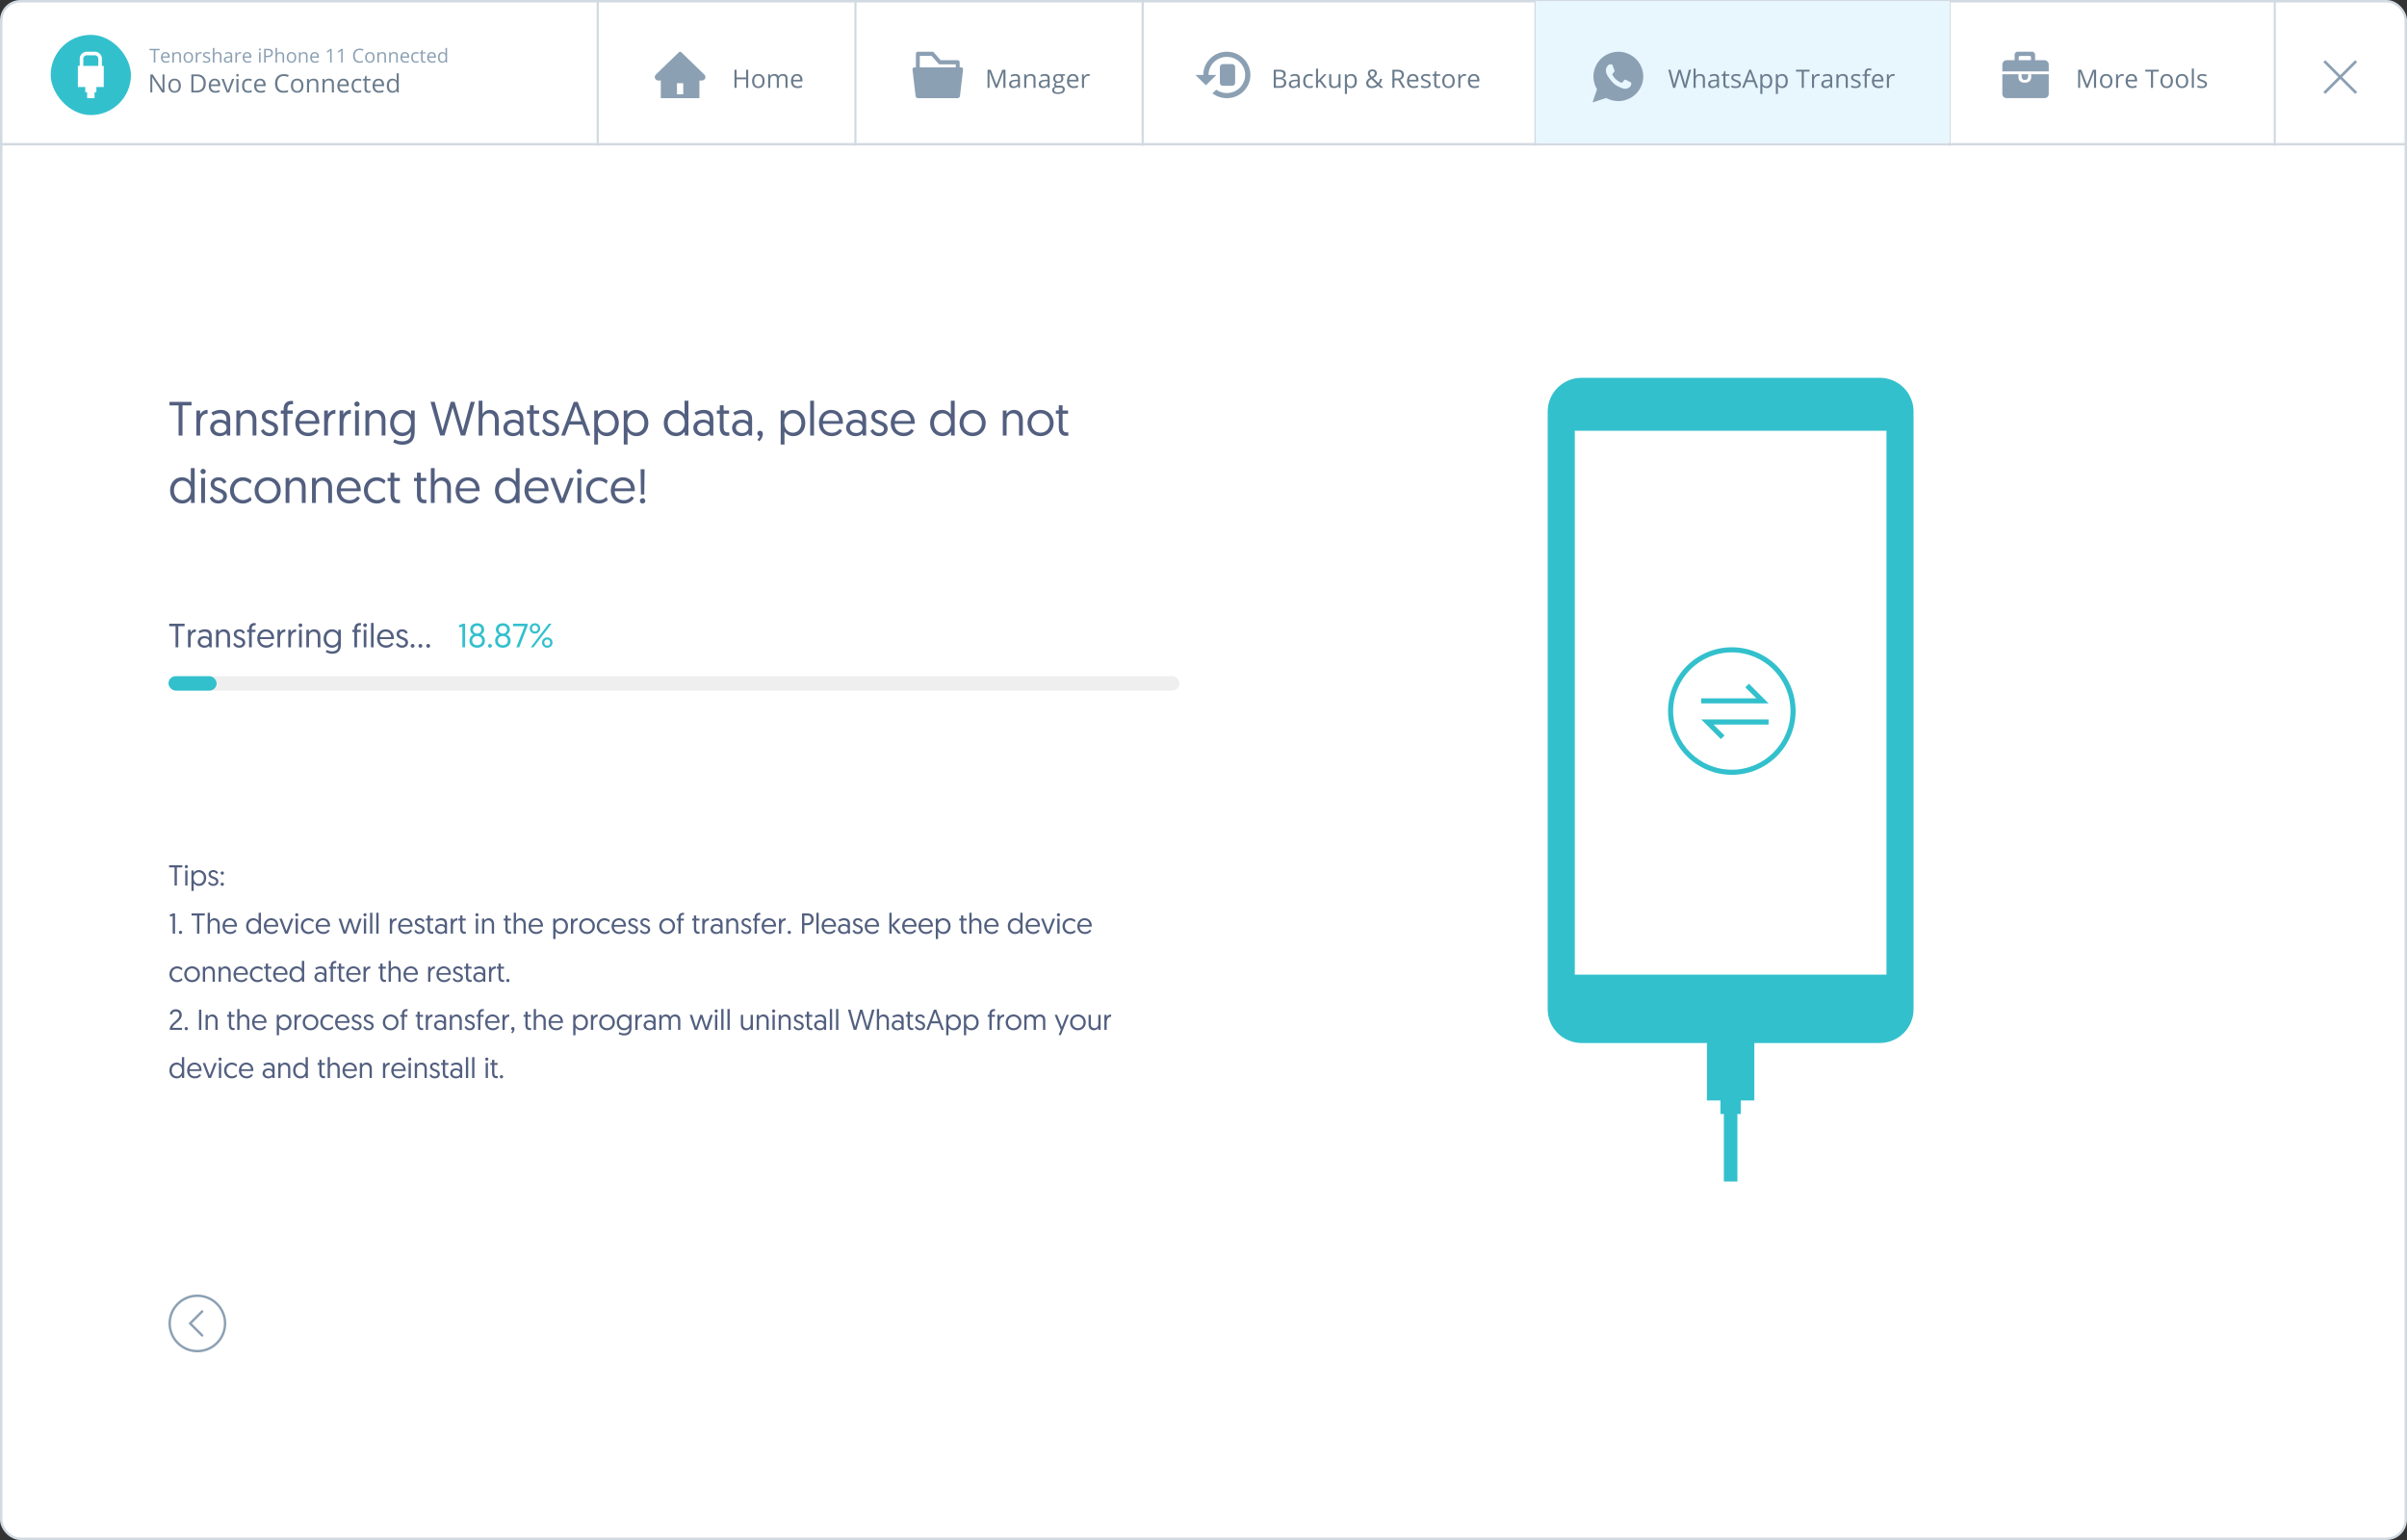
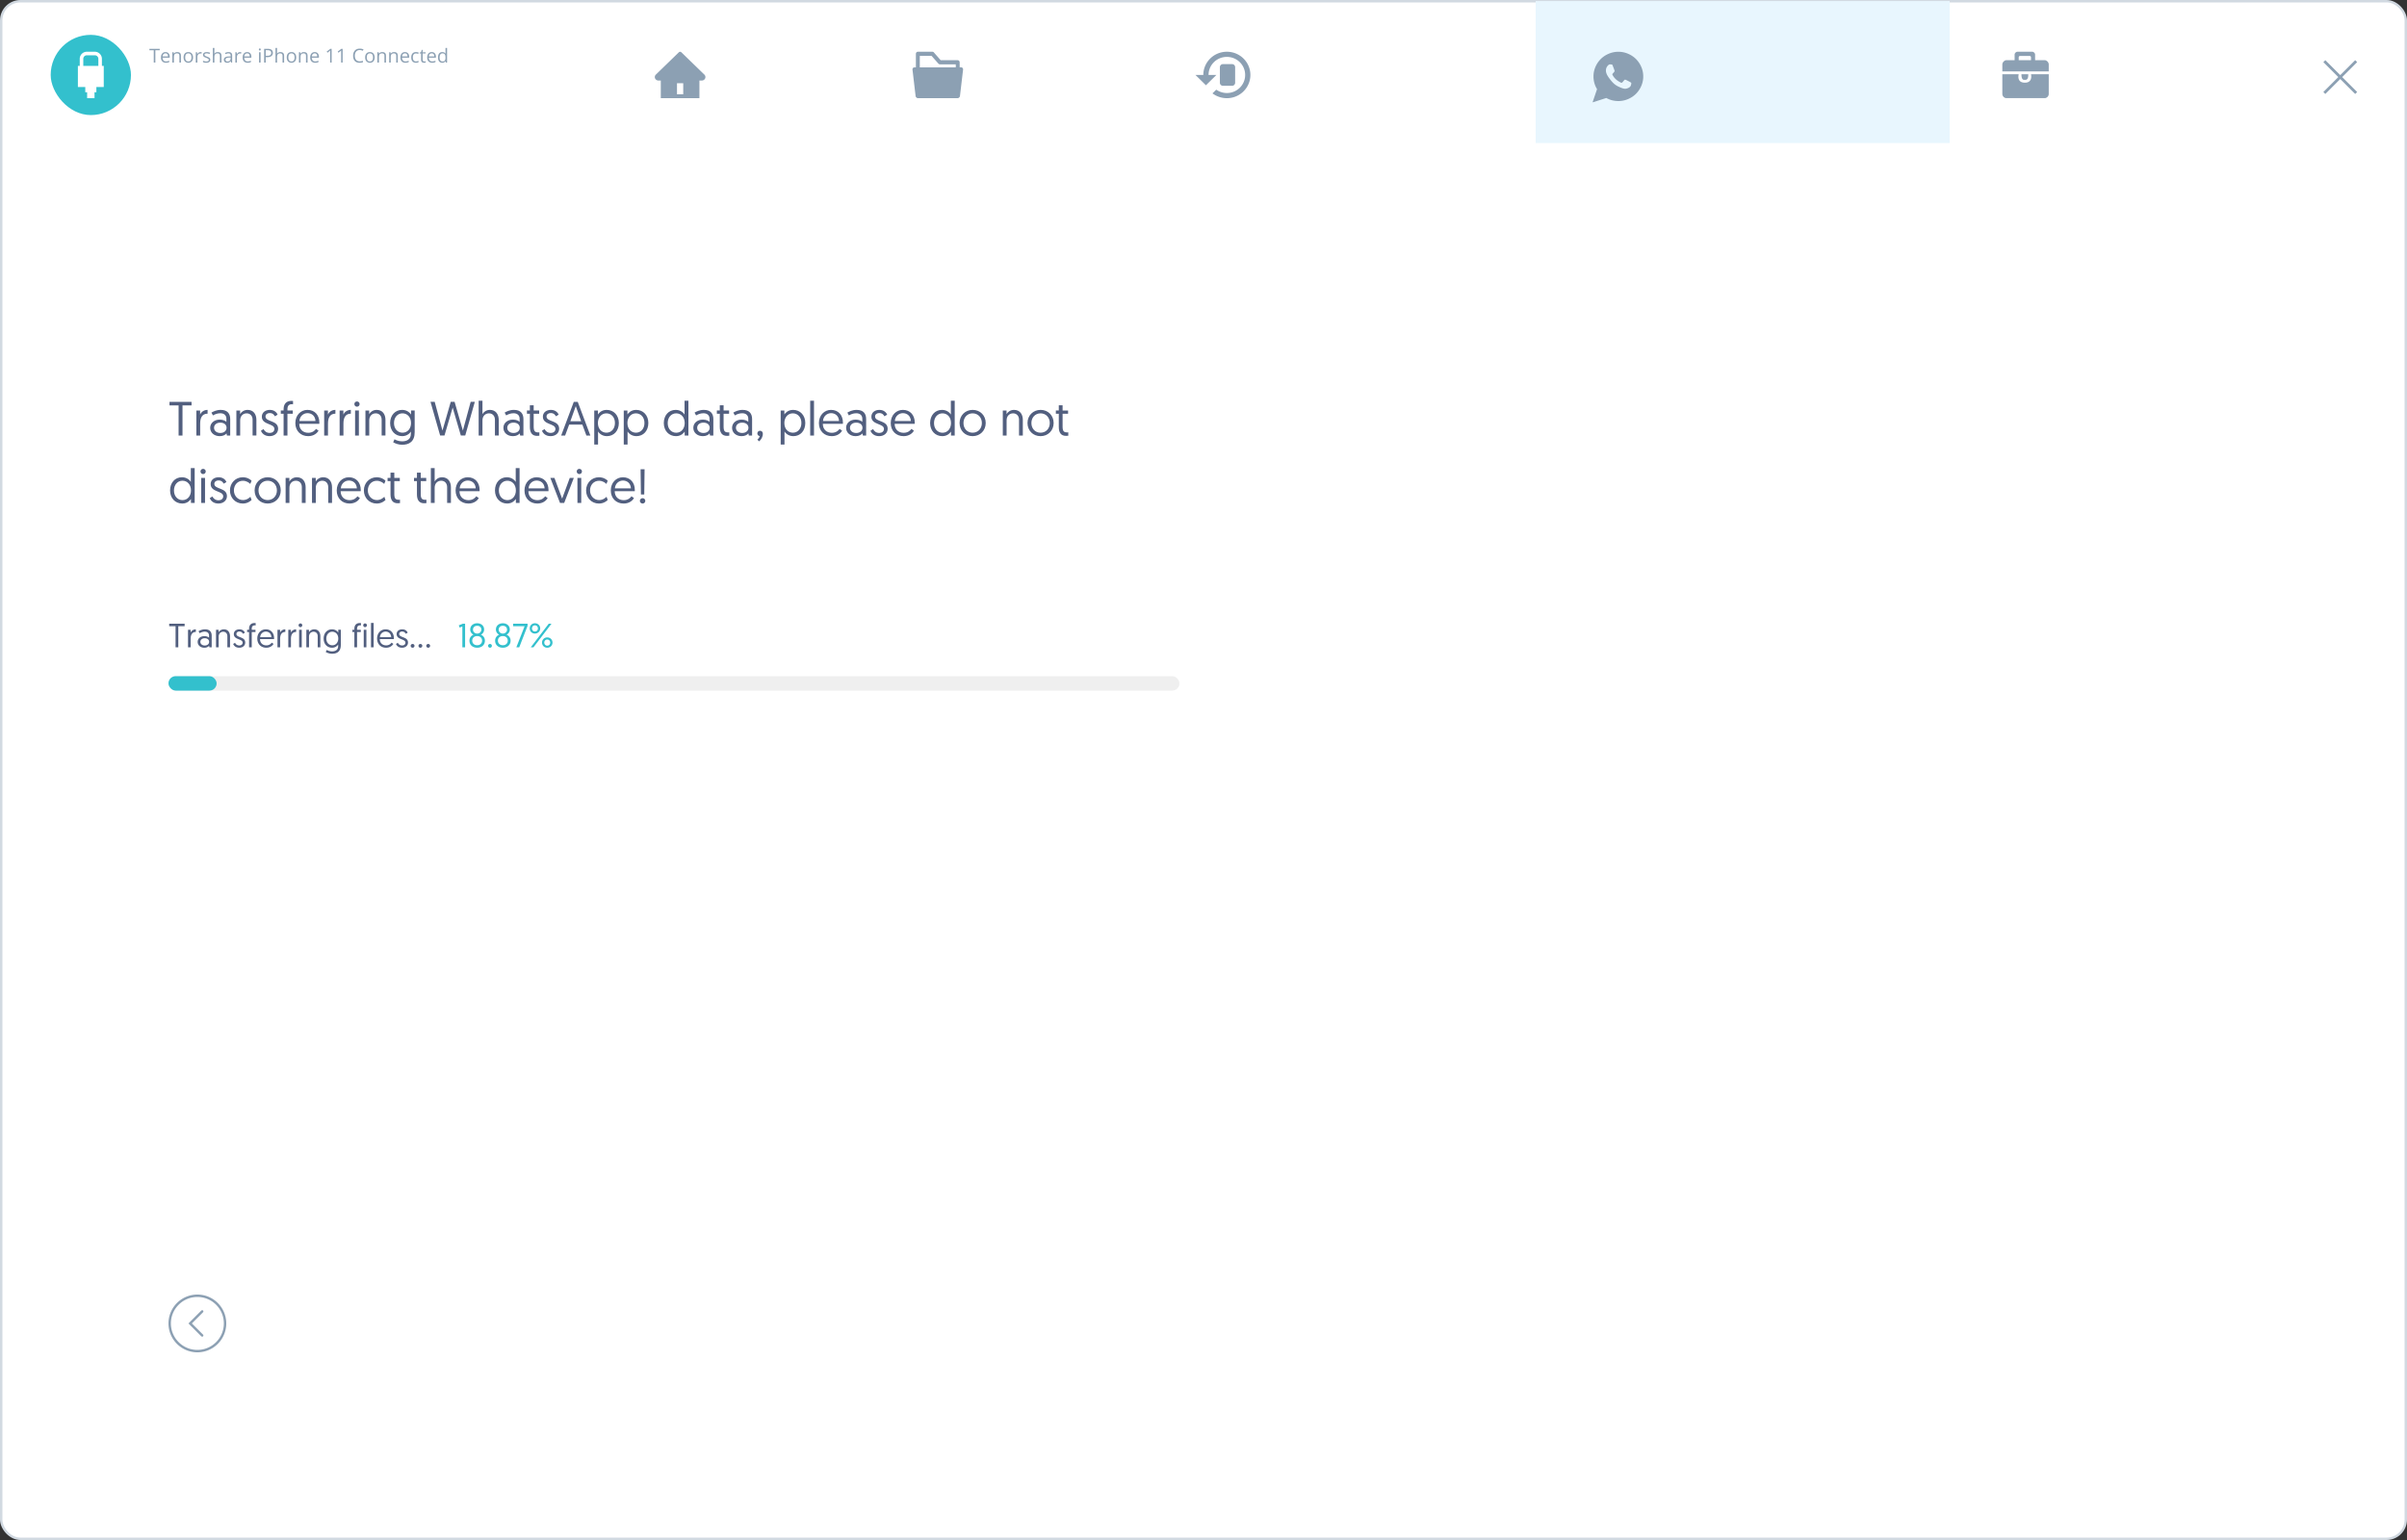
<svg xmlns="http://www.w3.org/2000/svg" width="1000" height="640">
  <rect width="100%" height="100%" fill="#333333" stroke="none" />
  <g fill="none" fill-rule="evenodd">
    <rect stroke="#D1D9E1" fill="#FFF" x=".5" y=".5" width="999" height="639" rx="8" />
-     <path d="M248.771 59.439H354.95V0h.877v59.439H474.29V0h.877v59.439h162.338V0h.877v59.439h171.113V0h.877v59.439H944.63V0h.877v59.439H1000v1h-54.494v.108h-.877v-.108H810.37v.108h-.877v-.108H638.38v.108h-.877v-.108H475.166v.108h-.877v-.108H355.826v.108h-.877v-.108H248.77v.108h-.877v-.108H0v-1h247.894V0h.877v59.439z" fill="#D1D9E1" />
    <path fill="#E8F6FE" d="M638 .439h172v59H638z" />
    <path fill="#8CA0B3" d="M979.29 25.822l-.814-.813-6.206 6.206-6.206-6.206-.814.813 6.206 6.207-6.206 6.206.814.814 6.206-6.206 6.206 6.206.814-.814-6.207-6.206z" />
    <rect fill="#33C0CD" x="21.06" y="14.479" width="33.345" height="33.345" rx="16.672" />
    <path d="M845.49 25.012h3.97c.842 0 1.701.883 1.701 1.752v2.921h-19.283v-2.92c0-.822.854-1.753 1.702-1.753h3.403v-2.337c0-.58.611-1.168 1.134-1.168h6.238c.511 0 1.152.612 1.135 1.168v2.337zm-1.702 0v-1.168c0-.355-.224-.585-.567-.585h-3.97c-.343 0-.567.23-.567.585v1.168h5.104zm-2.29 8.157c-.234 0-.545.021-.545.021-1.113 0-1.116-1.61-1.135-2.336h2.836c0 .901-.04 2.315-1.156 2.315zm2.29-2.315h7.373v8.178c0 .997-.85 1.753-1.701 1.753h-15.88c-.937 0-1.702-.855-1.702-1.753v-8.178h6.806s-1.012 3.505 2.552 3.505c3.451 0 2.552-3.505 2.552-3.505zm-334.086-9.355c5.4 0 9.778 4.322 9.778 9.652 0 5.33-4.378 9.653-9.778 9.653a9.986 9.986 0 01-5.975-1.995l1.564-1.544c1.25.858 2.781 1.394 4.411 1.394 4.205 0 7.605-3.357 7.605-7.508 0-4.15-3.4-7.507-7.605-7.507-4.204 0-7.605 3.357-7.605 7.507h3.26l-4.346 4.29-4.346-4.29h3.26c0-5.33 4.378-9.652 9.777-9.652zm-1.63 5.148h3.803c.7 0 1.268.567 1.268 1.267v6.474c0 .7-.568 1.268-1.268 1.268h-3.803c-.7 0-1.267-.568-1.267-1.268v-6.474c0-.7.567-1.267 1.267-1.267zm-128.167 1.348h.606v-5.637c0-.467.372-.857.817-.857h6.054c.235 0 .47.117.619.312l2.81 3.208h7.069c.446 0 .805.377.817.844v2.117h.619c.446 0 .805.377.805.845 0 .052 0 .09-.013.143l-1.287 10.949a.923.923 0 01-.372.623.776.776 0 01-.57.247h-16.55a.757.757 0 01-.558-.234.976.976 0 01-.384-.662l-1.287-10.95c-.062-.454.248-.883.693-.935h.025l.087-.013zm2.228 0h14.942v-1.26h-6.623v-.012a.781.781 0 01-.582-.273l-2.847-3.234h-4.89v4.78zm-89.5 3.01a1.413 1.413 0 01.002 2.038 1.5 1.5 0 01-1.05.424h-1.007v7.337h-16.046v-7.337h-.985c-.817 0-1.496-.633-1.506-1.426-.002-.392.151-.76.436-1.036l9.563-9.283a.746.746 0 011.03 0l.6.583 8.963 8.7zm-8.78 8.177v-4.595h-2.597v4.595h2.598zm388.504-17.666c1.398 0 2.735.272 4.01.815 1.274.543 2.373 1.272 3.296 2.187a10.335 10.335 0 012.207 3.266 9.877 9.877 0 01.822 3.973c0 1.386-.274 2.71-.822 3.973a10.335 10.335 0 01-2.207 3.267c-.923.915-2.022 1.644-3.297 2.187a10.124 10.124 0 01-4.009.814c-1.781 0-3.45-.425-5.003-1.277l-5.715 1.82 1.864-5.5a9.928 9.928 0 01-1.48-5.284c0-1.385.274-2.71.822-3.973a10.335 10.335 0 012.207-3.266c.923-.915 2.022-1.644 3.296-2.187a10.124 10.124 0 014.01-.815zm2.783 11.572h-.003c-.119 0-.357.22-.713.659-.356.44-.602.659-.74.659a.612.612 0 01-.301-.095c-.868-.435-1.558-.893-2.07-1.373-.62-.579-1.087-1.199-1.397-1.86a.388.388 0 01-.069-.204c0-.09.158-.3.473-.631.315-.33.473-.591.473-.781 0-.064-.114-.403-.342-1.019a57.543 57.543 0 00-.452-1.195c-.074-.19-.144-.314-.213-.373-.069-.06-.19-.089-.363-.089-.064 0-.15-.006-.26-.02a2.178 2.178 0 00-.247-.02c-.256 0-.493.099-.713.298-.648.607-.986 1.322-1.014 2.146v.109c-.009.787.315 1.666.974 2.635.694 1.014 1.37 1.852 2.028 2.513a7.836 7.836 0 002.33 1.602c1.216.562 2.084.842 2.605.842.43.001.895-.119 1.398-.36.502-.24.827-.536.973-.89.155-.389.233-.733.233-1.031a.57.57 0 00-.027-.204c-.046-.081-.455-.321-1.227-.72-.772-.398-1.218-.598-1.336-.598z" fill="#8CA0B3" fill-rule="nonzero" />
-     <path d="M866.71 36.499l-2.55-6.664h-.042c.048.528.072 1.155.072 1.882V36.5h-.807v-7.517h1.316l2.38 6.2h.042l2.401-6.2h1.306v7.517h-.874v-4.844c0-.555.024-1.158.072-1.81h-.041l-2.57 6.654h-.705zm10.915-2.823c0 .919-.231 1.636-.694 2.152-.463.516-1.102.774-1.918.774a2.54 2.54 0 01-1.342-.355 2.341 2.341 0 01-.905-1.018c-.212-.442-.318-.96-.318-1.553 0-.919.23-1.634.689-2.147.459-.512 1.097-.768 1.912-.768.789 0 1.415.262 1.88.786.464.525.696 1.234.696 2.129zm-4.293 0c0 .72.144 1.268.432 1.645.288.377.711.566 1.27.566s.983-.188 1.272-.563c.29-.375.435-.925.435-1.648 0-.716-.145-1.26-.435-1.632-.29-.372-.717-.558-1.282-.558-.56 0-.98.183-1.265.55-.285.367-.427.913-.427 1.64zm8.36-2.915c.25 0 .475.02.674.061l-.118.792a2.907 2.907 0 00-.617-.077c-.456 0-.846.185-1.17.555-.324.37-.486.832-.486 1.383V36.5h-.854v-5.635h.705l.098 1.043h.04c.21-.366.462-.65.757-.848.294-.199.618-.298.971-.298zm4.108 5.84c-.833 0-1.49-.253-1.971-.76-.482-.508-.723-1.212-.723-2.114 0-.908.224-1.63.671-2.164.448-.535 1.048-.802 1.802-.802.706 0 1.265.232 1.676.696.412.465.617 1.078.617 1.839v.54h-3.881c.017.661.184 1.163.5 1.506.318.343.764.514 1.34.514.607 0 1.207-.127 1.8-.38v.76c-.302.13-.587.224-.856.28a4.81 4.81 0 01-.975.086zm-.231-5.126c-.452 0-.813.148-1.082.443-.27.294-.428.702-.476 1.223h2.946c0-.538-.12-.95-.36-1.236-.24-.286-.582-.43-1.028-.43zm8.936 5.024h-.874v-6.74h-2.38v-.777h5.635v.776h-2.38v6.74zm8.247-2.823c0 .919-.231 1.636-.694 2.152-.463.516-1.102.774-1.918.774a2.54 2.54 0 01-1.342-.355 2.341 2.341 0 01-.905-1.018c-.212-.442-.318-.96-.318-1.553 0-.919.23-1.634.689-2.147.459-.512 1.097-.768 1.912-.768.789 0 1.415.262 1.88.786.464.525.696 1.234.696 2.129zm-4.293 0c0 .72.144 1.268.432 1.645.288.377.711.566 1.27.566s.983-.188 1.272-.563c.29-.375.435-.925.435-1.648 0-.716-.145-1.26-.435-1.632-.29-.372-.717-.558-1.282-.558-.56 0-.98.183-1.265.55-.285.367-.427.913-.427 1.64zm10.653 0c0 .919-.23 1.636-.694 2.152-.462.516-1.102.774-1.917.774a2.54 2.54 0 01-1.342-.355 2.341 2.341 0 01-.905-1.018c-.213-.442-.32-.96-.32-1.553 0-.919.23-1.634.69-2.147.46-.512 1.097-.768 1.913-.768.788 0 1.414.262 1.879.786.464.525.696 1.234.696 2.129zm-4.293 0c0 .72.144 1.268.432 1.645.288.377.711.566 1.27.566s.983-.188 1.273-.563c.29-.375.434-.925.434-1.648 0-.716-.145-1.26-.434-1.632-.29-.372-.718-.558-1.283-.558-.559 0-.98.183-1.265.55-.285.367-.427.913-.427 1.64zm6.643 2.823h-.853v-8h.853v8zm5.445-1.538c0 .525-.195.93-.586 1.214-.39.284-.94.427-1.645.427-.748 0-1.33-.119-1.748-.355v-.792c.27.137.56.245.871.324.31.079.61.118.897.118.446 0 .789-.07 1.029-.213.24-.142.36-.36.36-.65 0-.22-.096-.408-.286-.564-.19-.156-.561-.34-1.113-.552-.525-.196-.897-.366-1.118-.512a1.528 1.528 0 01-.494-.496 1.294 1.294 0 01-.162-.663c0-.46.187-.822.56-1.088.374-.265.887-.398 1.538-.398.607 0 1.2.123 1.779.37l-.303.694c-.566-.233-1.079-.35-1.538-.35-.404 0-.71.064-.915.19-.206.127-.309.302-.309.525 0 .15.039.28.116.386.077.106.202.207.373.303.171.096.5.235.987.417.669.243 1.12.488 1.355.735.235.247.352.557.352.93zm-387.717-5.98h2.124c.997 0 1.719.15 2.164.448.446.298.669.77.669 1.414 0 .446-.125.813-.373 1.103-.249.29-.611.477-1.087.563v.051c1.141.196 1.712.796 1.712 1.8 0 .672-.227 1.196-.682 1.573-.454.377-1.089.566-1.905.566h-2.622v-7.517zm.874 3.22h1.44c.617 0 1.06-.097 1.332-.291.27-.194.406-.52.406-.98 0-.421-.151-.725-.453-.912-.301-.187-.781-.28-1.44-.28h-1.285V32.2zm0 .74v2.812h1.568c.607 0 1.064-.117 1.37-.352.308-.235.46-.602.46-1.103 0-.466-.156-.809-.47-1.028-.313-.22-.79-.33-1.431-.33h-1.497zm9.286 3.558l-.17-.802h-.04c-.282.353-.562.592-.841.717-.28.125-.629.188-1.047.188-.558 0-.996-.144-1.313-.432-.317-.288-.476-.698-.476-1.23 0-1.137.91-1.734 2.73-1.788l.957-.031v-.35c0-.442-.096-.769-.286-.98-.19-.21-.494-.316-.912-.316-.47 0-1.001.144-1.594.432l-.263-.653c.278-.15.582-.269.913-.354.33-.086.662-.129.995-.129.672 0 1.17.15 1.494.447.323.299.485.777.485 1.435v3.846h-.632zm-1.928-.602c.531 0 .949-.145 1.252-.437.303-.291.455-.7.455-1.224v-.509l-.854.036c-.678.024-1.168.13-1.467.317-.3.186-.45.477-.45.871 0 .309.093.543.28.705.187.16.448.241.784.241zm6.57.705c-.815 0-1.446-.251-1.894-.754-.447-.502-.67-1.212-.67-2.13 0-.943.226-1.672.68-2.186.455-.514 1.102-.771 1.941-.771.271 0 .542.029.813.087.27.058.483.127.637.206l-.262.725a4.013 4.013 0 00-.617-.188 2.755 2.755 0 00-.591-.074c-1.145 0-1.717.73-1.717 2.19 0 .692.14 1.224.419 1.594.279.37.693.555 1.241.555.47 0 .952-.101 1.445-.303v.756c-.377.195-.852.293-1.424.293zm3.605-2.988c.148-.209.372-.483.674-.822l1.82-1.928h1.013l-2.283 2.4 2.442 3.235h-1.033l-1.99-2.664-.643.556v2.108h-.843v-8h.843v4.241c0 .189-.014.48-.041.874h.041zm5.486-2.75v3.655c0 .46.105.802.314 1.029.209.226.536.339.982.339.59 0 1.02-.161 1.293-.483.273-.323.409-.849.409-1.579v-2.961h.853v5.635h-.704l-.123-.756h-.047c-.175.278-.417.49-.727.637-.31.148-.664.222-1.062.222-.686 0-1.199-.163-1.54-.489-.341-.326-.512-.847-.512-1.563v-3.686h.864zm8.283 5.738c-.366 0-.701-.068-1.005-.204a1.89 1.89 0 01-.763-.624h-.062c.041.329.062.64.062.936v2.318h-.854v-8.164h.694l.119.77h.04c.22-.308.475-.53.767-.668a2.329 2.329 0 011.002-.205c.748 0 1.324.255 1.73.766.407.51.61 1.227.61 2.149 0 .926-.207 1.644-.62 2.157-.413.512-.986.769-1.72.769zm-.123-5.116c-.576 0-.992.16-1.25.478-.257.319-.388.826-.395 1.522v.19c0 .792.132 1.358.396 1.7.264.34.687.51 1.27.51a1.32 1.32 0 001.144-.59c.275-.395.413-.938.413-1.63 0-.703-.138-1.242-.413-1.617-.276-.376-.665-.563-1.165-.563zm7.913-1.008c0 .236.062.462.185.676.123.214.334.472.632.774.443-.257.75-.495.923-.712.173-.218.26-.469.26-.753a.846.846 0 00-.265-.646c-.176-.166-.412-.25-.707-.25-.305 0-.553.083-.743.248-.19.164-.285.385-.285.663zm.797 5.357c.826 0 1.511-.263 2.056-.791l-2.246-2.18c-.38.233-.65.426-.808.578a1.528 1.528 0 00-.35.491 1.493 1.493 0 00-.112.597c0 .4.132.718.398.953s.62.352 1.062.352zm-2.345-1.285c0-.446.12-.84.358-1.182.238-.343.665-.69 1.282-1.04-.29-.325-.489-.572-.593-.74a2.53 2.53 0 01-.25-.524 1.747 1.747 0 01-.092-.565c0-.515.168-.916.504-1.204.335-.288.803-.432 1.403-.432.556 0 .993.144 1.311.43.32.286.478.684.478 1.195 0 .367-.116.705-.35 1.016-.232.31-.618.624-1.156.943l2.093 2.01c.192-.212.345-.461.46-.748.115-.286.211-.599.29-.938h.864c-.233.98-.584 1.724-1.054 2.232l1.537 1.496h-1.177l-.951-.915c-.405.363-.816.623-1.234.781a3.938 3.938 0 01-1.399.237c-.737 0-1.308-.182-1.714-.545-.407-.364-.61-.866-.61-1.507zm11.749-1.177v3.126h-.874v-7.517h2.062c.922 0 1.603.176 2.043.53.44.352.661.884.661 1.593 0 .994-.504 1.666-1.512 2.016l2.042 3.378h-1.034l-1.82-3.126h-1.568zm0-.751h1.198c.617 0 1.07-.123 1.357-.368.288-.245.432-.612.432-1.103 0-.497-.146-.855-.44-1.074-.293-.22-.763-.33-1.41-.33h-1.137v2.875zm7.887 3.98c-.833 0-1.49-.254-1.972-.761-.481-.508-.722-1.212-.722-2.114 0-.908.224-1.63.67-2.164.448-.535 1.049-.802 1.803-.802.706 0 1.265.232 1.676.696.411.465.617 1.078.617 1.839v.54h-3.882c.017.661.184 1.163.502 1.506.317.343.763.514 1.339.514.607 0 1.206-.127 1.8-.38v.76c-.302.13-.588.224-.857.28a4.81 4.81 0 01-.974.086zm-.231-5.127c-.453 0-.814.148-1.083.443-.269.294-.427.702-.475 1.223h2.946c0-.538-.12-.95-.36-1.236-.24-.286-.583-.43-1.028-.43zm7.393 3.486c0 .525-.195.93-.586 1.214-.39.284-.939.427-1.645.427-.747 0-1.33-.119-1.748-.355v-.792c.27.137.561.245.871.324.31.079.61.118.897.118.446 0 .789-.07 1.029-.213.24-.142.36-.36.36-.65 0-.22-.095-.408-.286-.564-.19-.156-.561-.34-1.113-.552-.524-.196-.897-.366-1.118-.512a1.528 1.528 0 01-.494-.496 1.294 1.294 0 01-.162-.663c0-.46.187-.822.56-1.088.374-.265.887-.398 1.538-.398.607 0 1.2.123 1.779.37l-.303.694c-.566-.233-1.078-.35-1.538-.35-.404 0-.71.064-.915.19-.206.127-.308.302-.308.525 0 .15.038.28.115.386.077.106.202.207.373.303.171.096.5.235.987.417.669.243 1.12.488 1.355.735.235.247.352.557.352.93zm3.209.936c.15 0 .296-.011.437-.033.14-.023.252-.046.334-.07v.653a1.56 1.56 0 01-.409.11 3.07 3.07 0 01-.486.045c-1.09 0-1.635-.575-1.635-1.723v-3.352h-.807v-.412l.807-.354.36-1.203h.494v1.306h1.635v.663h-1.635v3.316c0 .34.08.6.241.782.162.181.383.272.664.272zm6.76-2.221c0 .919-.23 1.636-.693 2.152-.463.516-1.102.774-1.918.774a2.54 2.54 0 01-1.342-.355 2.341 2.341 0 01-.905-1.018c-.212-.442-.319-.96-.319-1.553 0-.919.23-1.634.69-2.147.459-.512 1.096-.768 1.912-.768.788 0 1.415.262 1.88.786.464.525.696 1.234.696 2.129zm-4.292 0c0 .72.144 1.268.432 1.645.287.377.71.566 1.27.566.558 0 .982-.188 1.272-.563.29-.375.435-.925.435-1.648 0-.716-.145-1.26-.435-1.632-.29-.372-.717-.558-1.283-.558-.559 0-.98.183-1.265.55-.284.367-.426.913-.426 1.64zm8.36-2.915c.25 0 .475.02.673.061l-.118.792a2.907 2.907 0 00-.617-.077c-.456 0-.846.185-1.17.555-.323.37-.485.832-.485 1.383V36.5h-.854v-5.635h.704l.098 1.043h.041c.21-.366.461-.65.756-.848.295-.199.619-.298.972-.298zm4.108 5.84c-.833 0-1.49-.253-1.972-.76-.481-.508-.722-1.212-.722-2.114 0-.908.223-1.63.67-2.164.448-.535 1.049-.802 1.803-.802.706 0 1.265.232 1.676.696.411.465.617 1.078.617 1.839v.54h-3.882c.017.661.184 1.163.501 1.506.318.343.764.514 1.34.514.607 0 1.206-.127 1.8-.38v.76c-.302.13-.588.224-.857.28a4.81 4.81 0 01-.974.086zm-.231-5.126c-.453 0-.814.148-1.083.443-.269.294-.427.702-.475 1.223h2.946c0-.538-.12-.95-.36-1.236-.24-.286-.583-.43-1.028-.43zM413.61 36.5l-2.55-6.664h-.041c.048.528.072 1.155.072 1.882V36.5h-.807v-7.517h1.316l2.38 6.2h.042l2.4-6.2h1.307v7.517h-.874v-4.844c0-.555.024-1.158.072-1.81h-.041l-2.571 6.654h-.705zm9.518 0l-.17-.802h-.041c-.281.353-.562.592-.84.717-.28.125-.63.188-1.047.188-.559 0-.997-.144-1.314-.432-.317-.288-.476-.698-.476-1.23 0-1.137.91-1.734 2.73-1.788l.957-.031v-.35c0-.442-.095-.769-.285-.98-.19-.21-.495-.316-.913-.316-.47 0-1 .144-1.594.432l-.262-.653c.278-.15.582-.269.913-.354.33-.086.662-.129.994-.129.672 0 1.17.15 1.494.447.324.299.486.777.486 1.435v3.846h-.632zm-1.929-.602c.532 0 .949-.145 1.252-.437.304-.291.455-.7.455-1.224v-.509l-.853.036c-.679.024-1.168.13-1.468.317-.3.186-.45.477-.45.871 0 .309.094.543.28.705.187.16.448.241.784.241zm8.176.602v-3.646c0-.459-.105-.802-.314-1.028-.21-.226-.537-.34-.982-.34-.59 0-1.022.16-1.296.479-.274.319-.411.845-.411 1.578V36.5h-.854v-5.635h.694l.14.77h.04c.175-.277.42-.492.736-.644a2.389 2.389 0 011.054-.23c.678 0 1.19.164 1.532.492.343.327.514.85.514 1.57V36.5h-.853zm6.072 0l-.17-.802h-.041c-.281.353-.561.592-.84.717-.28.125-.629.188-1.047.188-.559 0-.997-.144-1.314-.432-.317-.288-.475-.698-.475-1.23 0-1.137.91-1.734 2.73-1.788l.956-.031v-.35c0-.442-.095-.769-.285-.98-.19-.21-.495-.316-.913-.316-.47 0-1 .144-1.594.432l-.262-.653c.278-.15.582-.269.913-.354.33-.086.662-.129.995-.129.672 0 1.17.15 1.493.447.324.299.486.777.486 1.435v3.846h-.632zm-1.928-.602c.531 0 .948-.145 1.252-.437.303-.291.455-.7.455-1.224v-.509l-.854.036c-.678.024-1.168.13-1.468.317-.3.186-.45.477-.45.871 0 .309.094.543.28.705.187.16.449.241.785.241zm4.866.158a.893.893 0 01-.36-.302.803.803 0 01-.146-.478c0-.206.055-.386.164-.54.11-.154.283-.303.52-.447a1.522 1.522 0 01-.713-.612 1.798 1.798 0 01-.275-.987c0-.617.186-1.093.556-1.427.37-.334.894-.501 1.573-.501.295 0 .56.034.797.103h1.949v.54l-1.044.123c.096.12.182.277.257.47.075.194.113.412.113.656 0 .552-.188.992-.565 1.321-.378.33-.895.494-1.553.494-.168 0-.326-.014-.473-.041-.364.192-.545.433-.545.725 0 .154.063.268.19.342.127.073.344.11.653.11h.997c.61 0 1.08.129 1.407.386.327.257.49.63.49 1.12 0 .624-.25 1.1-.75 1.427-.5.328-1.23.491-2.19.491-.737 0-1.305-.137-1.705-.41-.4-.275-.599-.662-.599-1.163 0-.343.11-.64.33-.89.219-.25.527-.42.925-.508l-.003-.002zm-.43 1.39c0 .305.13.536.387.694.257.158.625.236 1.105.236.716 0 1.247-.107 1.591-.32.345-.215.517-.506.517-.872 0-.305-.094-.517-.283-.635-.188-.119-.543-.178-1.064-.178h-1.023c-.388 0-.69.093-.905.278-.216.185-.324.45-.324.797zm.464-4.777c0 .394.111.693.334.895.223.202.533.303.93.303.833 0 1.25-.404 1.25-1.213 0-.847-.422-1.27-1.265-1.27-.401 0-.71.108-.925.324-.216.216-.324.536-.324.961zm7.568 3.934c-.833 0-1.49-.254-1.972-.761-.481-.508-.722-1.212-.722-2.114 0-.908.224-1.63.67-2.164.448-.535 1.049-.802 1.803-.802.706 0 1.265.232 1.676.696.411.465.617 1.078.617 1.839v.54h-3.882c.017.661.184 1.163.502 1.506.317.343.763.514 1.339.514.607 0 1.206-.127 1.8-.38v.76c-.302.13-.588.224-.857.28a4.81 4.81 0 01-.974.086zm-.231-5.127c-.453 0-.814.148-1.083.443-.269.294-.427.702-.475 1.223h2.946c0-.538-.12-.95-.36-1.236-.24-.286-.583-.43-1.028-.43zm6.329-.714c.25 0 .475.02.674.061l-.119.792a2.907 2.907 0 00-.617-.077c-.456 0-.845.185-1.17.555-.323.37-.485.832-.485 1.383V36.5h-.854v-5.635h.705l.097 1.043h.041c.21-.366.461-.65.756-.848.295-.199.619-.298.972-.298zM310.85 36.499h-.874V32.96h-3.96V36.5h-.873v-7.517h.874v3.198h3.959v-3.198h.874v7.517zm6.797-2.823c0 .919-.231 1.636-.694 2.152-.463.516-1.102.774-1.918.774a2.54 2.54 0 01-1.342-.355 2.341 2.341 0 01-.905-1.018c-.212-.442-.319-.96-.319-1.553 0-.919.23-1.634.69-2.147.459-.512 1.096-.768 1.912-.768.788 0 1.415.262 1.88.786.464.525.696 1.234.696 2.129zm-4.293 0c0 .72.144 1.268.432 1.645.288.377.711.566 1.27.566.558 0 .983-.188 1.272-.563.29-.375.435-.925.435-1.648 0-.716-.145-1.26-.435-1.632-.29-.372-.717-.558-1.283-.558-.558 0-.98.183-1.264.55-.285.367-.427.913-.427 1.64zm12.972 2.823v-3.666c0-.45-.096-.786-.288-1.01-.192-.225-.49-.337-.894-.337-.532 0-.924.152-1.178.457-.254.305-.38.775-.38 1.41v3.146h-.854v-3.666c0-.45-.096-.786-.288-1.01-.192-.225-.492-.337-.9-.337-.534 0-.926.16-1.174.48-.249.32-.373.846-.373 1.576V36.5h-.854v-5.635h.694l.14.77h.04c.161-.273.389-.488.682-.642.293-.154.62-.231.984-.231.881 0 1.457.318 1.728.956h.04c.169-.295.412-.528.731-.7a2.265 2.265 0 011.09-.256c.638 0 1.115.163 1.432.49.317.328.476.852.476 1.572v3.676h-.854zm4.993.103c-.833 0-1.49-.254-1.972-.761-.482-.508-.723-1.212-.723-2.114 0-.908.224-1.63.671-2.164.448-.535 1.048-.802 1.802-.802.707 0 1.265.232 1.677.696.411.465.617 1.078.617 1.839v.54h-3.882c.017.661.184 1.163.501 1.506.317.343.764.514 1.34.514.606 0 1.206-.127 1.799-.38v.76c-.302.13-.587.224-.856.28a4.81 4.81 0 01-.974.086zm-.232-5.127c-.452 0-.813.148-1.082.443-.27.294-.428.702-.476 1.223h2.946c0-.538-.12-.95-.36-1.236-.24-.286-.582-.43-1.028-.43zM700.552 36.5h-.863l-1.517-5.034a16.246 16.246 0 01-.242-.843c-.089-.34-.135-.543-.139-.612-.075.453-.195.948-.36 1.486l-1.47 5.003h-.864l-2-7.517h.926l1.187 4.643c.165.65.285 1.24.36 1.768.093-.627.23-1.24.411-1.84l1.348-4.571h.925l1.414 4.612c.165.531.303 1.13.416 1.8.066-.487.189-1.08.37-1.78l1.183-4.632h.926l-2.01 7.517zm6.916 0v-3.646c0-.459-.105-.802-.314-1.028-.209-.226-.536-.34-.982-.34-.593 0-1.026.162-1.298.484-.273.322-.409.85-.409 1.584v2.946h-.853v-8h.853v2.421c0 .291-.014.533-.041.725h.051a1.74 1.74 0 01.718-.64c.31-.156.664-.234 1.061-.234.69 0 1.206.164 1.55.491.345.327.517.848.517 1.56V36.5h-.853zm6.072 0l-.17-.802h-.04c-.282.353-.562.592-.841.717-.28.125-.629.188-1.047.188-.558 0-.996-.144-1.313-.432-.317-.288-.476-.698-.476-1.23 0-1.137.91-1.734 2.73-1.788l.957-.031v-.35c0-.442-.096-.769-.286-.98-.19-.21-.494-.316-.912-.316-.47 0-1.001.144-1.594.432l-.263-.653c.278-.15.582-.269.913-.354.33-.086.662-.129.995-.129.672 0 1.17.15 1.494.447.324.299.485.777.485 1.435v3.846h-.632zm-1.928-.602c.531 0 .949-.145 1.252-.437.303-.291.455-.7.455-1.224v-.509l-.854.036c-.678.024-1.168.13-1.467.317-.3.186-.45.477-.45.871 0 .309.093.543.28.705.187.16.448.241.784.241zm6.139 0c.15 0 .297-.011.437-.033.14-.023.252-.046.334-.07v.653a1.56 1.56 0 01-.408.11 3.07 3.07 0 01-.486.045c-1.09 0-1.635-.575-1.635-1.723v-3.352h-.808v-.412l.808-.354.36-1.203h.493v1.306h1.635v.663h-1.635v3.316c0 .34.08.6.242.782.16.181.382.272.663.272zm5.532-.936c0 .525-.195.93-.586 1.214-.39.284-.939.427-1.645.427-.747 0-1.33-.119-1.748-.355v-.792c.27.137.561.245.871.324.31.079.61.118.898.118.445 0 .788-.07 1.028-.213.24-.142.36-.36.36-.65 0-.22-.095-.408-.286-.564-.19-.156-.56-.34-1.113-.552-.524-.196-.897-.366-1.118-.512a1.528 1.528 0 01-.494-.496 1.294 1.294 0 01-.162-.663c0-.46.187-.822.56-1.088.374-.265.887-.398 1.538-.398.607 0 1.2.123 1.78.37l-.304.694c-.566-.233-1.078-.35-1.538-.35-.404 0-.71.064-.915.19-.205.127-.308.302-.308.525 0 .15.038.28.115.386.078.106.202.207.373.303.172.096.5.235.987.417.669.243 1.12.488 1.355.735.235.247.352.557.352.93zm6.242 1.538l-.935-2.391h-3.013l-.926 2.39h-.884l2.972-7.547h.735l2.956 7.548h-.905zm-1.208-3.178l-.874-2.329c-.113-.295-.23-.656-.35-1.085-.075.33-.183.69-.324 1.085l-.884 2.33h2.432zm5.64 3.28c-.366 0-.701-.067-1.005-.203a1.89 1.89 0 01-.763-.624h-.062c.041.329.062.64.062.936v2.318h-.854v-8.164h.694l.119.77h.04c.22-.308.475-.53.767-.668a2.329 2.329 0 011.002-.205c.748 0 1.324.255 1.73.766.407.51.61 1.227.61 2.149 0 .926-.207 1.644-.62 2.157-.413.512-.986.769-1.72.769zm-.123-5.115c-.576 0-.992.16-1.25.478-.257.319-.388.826-.395 1.522v.19c0 .792.132 1.358.396 1.7.263.34.687.51 1.27.51a1.32 1.32 0 001.144-.59c.275-.395.413-.938.413-1.63 0-.703-.138-1.242-.413-1.617-.276-.376-.665-.563-1.165-.563zm6.576 5.116c-.367 0-.702-.068-1.005-.204a1.89 1.89 0 01-.764-.624h-.061c.04.329.061.64.061.936v2.318h-.853v-8.164h.694l.118.77h.041c.22-.308.475-.53.766-.668a2.329 2.329 0 011.003-.205c.747 0 1.324.255 1.73.766.406.51.61 1.227.61 2.149 0 .926-.207 1.644-.62 2.157-.413.512-.986.769-1.72.769zm-.123-5.116c-.576 0-.993.16-1.25.478-.257.319-.389.826-.396 1.522v.19c0 .792.132 1.358.396 1.7.264.34.688.51 1.27.51a1.32 1.32 0 001.144-.59c.276-.395.414-.938.414-1.63 0-.703-.138-1.242-.414-1.617-.276-.376-.664-.563-1.164-.563zm9.131 5.013h-.874v-6.74h-2.38v-.777h5.635v.776h-2.38v6.74zm5.954-5.738c.25 0 .475.02.674.061l-.119.792a2.907 2.907 0 00-.617-.077c-.455 0-.845.185-1.17.555-.323.37-.485.832-.485 1.383V36.5h-.854v-5.635h.705l.097 1.043h.042c.209-.366.46-.65.755-.848.295-.199.62-.298.972-.298zm5.193 5.738l-.17-.802h-.04c-.282.353-.562.592-.841.717-.28.125-.628.188-1.047.188-.558 0-.996-.144-1.313-.432-.317-.288-.476-.698-.476-1.23 0-1.137.91-1.734 2.73-1.788l.957-.031v-.35c0-.442-.095-.769-.286-.98-.19-.21-.494-.316-.912-.316-.47 0-1.001.144-1.594.432l-.262-.653c.277-.15.581-.269.912-.354.33-.086.663-.129.995-.129.672 0 1.17.15 1.494.447.324.299.486.777.486 1.435v3.846h-.633zm-1.928-.602c.531 0 .949-.145 1.252-.437.303-.291.455-.7.455-1.224v-.509l-.853.036c-.68.024-1.168.13-1.468.317-.3.186-.45.477-.45.871 0 .309.093.543.28.705.187.16.448.241.784.241zm8.175.602v-3.646c0-.459-.104-.802-.313-1.028-.21-.226-.537-.34-.982-.34-.59 0-1.022.16-1.296.479-.274.319-.411.845-.411 1.578V36.5h-.854v-5.635h.694l.139.77h.041c.175-.277.42-.492.735-.644a2.389 2.389 0 011.054-.23c.679 0 1.19.164 1.533.492.342.327.514.85.514 1.57V36.5h-.854zm6.242-1.538c0 .525-.195.93-.586 1.214-.39.284-.94.427-1.645.427-.748 0-1.33-.119-1.748-.355v-.792c.27.137.56.245.871.324.31.079.61.118.897.118.446 0 .789-.07 1.029-.213.24-.142.36-.36.36-.65 0-.22-.096-.408-.286-.564-.19-.156-.561-.34-1.113-.552-.525-.196-.897-.366-1.118-.512a1.528 1.528 0 01-.494-.496 1.294 1.294 0 01-.162-.663c0-.46.187-.822.56-1.088.374-.265.887-.398 1.538-.398.607 0 1.2.123 1.779.37l-.304.694c-.565-.233-1.078-.35-1.537-.35-.404 0-.71.064-.915.19-.206.127-.309.302-.309.525 0 .15.039.28.116.386.077.106.202.207.373.303.171.096.5.235.987.417.669.243 1.12.488 1.355.735.235.247.352.557.352.93zm3.928-3.434h-1.434v4.972h-.854v-4.972h-1.007v-.386l1.007-.308v-.314c0-1.385.605-2.077 1.815-2.077.298 0 .648.06 1.05.18l-.222.684c-.329-.107-.61-.16-.843-.16-.322 0-.56.107-.715.322-.154.214-.231.557-.231 1.03v.366h1.434v.663zm3.41 5.075c-.834 0-1.491-.254-1.973-.761-.481-.508-.722-1.212-.722-2.114 0-.908.224-1.63.67-2.164.448-.535 1.049-.802 1.803-.802.706 0 1.265.232 1.676.696.412.465.617 1.078.617 1.839v.54h-3.882c.017.661.185 1.163.502 1.506.317.343.763.514 1.339.514.607 0 1.207-.127 1.8-.38v.76c-.302.13-.587.224-.856.28a4.81 4.81 0 01-.975.086zm-.232-5.127c-.453 0-.813.148-1.083.443-.269.294-.427.702-.475 1.223h2.946c0-.538-.12-.95-.36-1.236-.24-.286-.583-.43-1.028-.43zm6.33-.714c.25 0 .474.02.673.061l-.119.792a2.907 2.907 0 00-.617-.077c-.455 0-.845.185-1.17.555-.323.37-.485.832-.485 1.383V36.5h-.854v-5.635h.705l.097 1.043h.042c.209-.366.46-.65.755-.848.295-.199.619-.298.972-.298zM68.334 38.439h-.998L63.23 32.13h-.04c.054.74.081 1.42.081 2.036v4.273h-.807v-7.517h.987l4.098 6.283h.041c-.007-.093-.022-.39-.046-.892a15.478 15.478 0 01-.026-1.077v-4.314h.818v7.517zm6.802-2.823c0 .919-.231 1.636-.694 2.152-.463.516-1.102.774-1.918.774a2.54 2.54 0 01-1.342-.355 2.341 2.341 0 01-.905-1.018c-.212-.442-.318-.96-.318-1.553 0-.919.23-1.634.689-2.147.459-.512 1.096-.768 1.912-.768.789 0 1.415.262 1.88.786.464.525.696 1.234.696 2.129zm-4.293 0c0 .72.144 1.268.432 1.645.288.377.711.566 1.27.566s.983-.188 1.272-.563c.29-.375.435-.925.435-1.648 0-.716-.145-1.26-.435-1.632-.29-.372-.717-.558-1.282-.558-.56 0-.98.183-1.265.55-.285.367-.427.913-.427 1.64zm14.654-1.008c0 1.241-.337 2.19-1.01 2.846-.674.657-1.644.985-2.908.985h-2.083v-7.517h2.304c1.169 0 2.077.324 2.725.971.648.648.972 1.553.972 2.715zm-.926.031c0-.98-.246-1.719-.738-2.216-.492-.497-1.223-.745-2.193-.745h-1.27v6.005h1.065c1.042 0 1.825-.256 2.35-.769.524-.512.786-1.27.786-2.275zm4.854 3.903c-.833 0-1.49-.254-1.972-.761-.482-.508-.722-1.212-.722-2.114 0-.908.223-1.63.67-2.164.448-.535 1.049-.802 1.803-.802.706 0 1.264.232 1.676.696.411.465.617 1.078.617 1.839v.54h-3.882c.017.661.184 1.163.501 1.506.317.343.764.514 1.34.514.606 0 1.206-.127 1.8-.38v.76c-.303.13-.588.224-.857.28a4.81 4.81 0 01-.974.086zm-.232-5.127c-.452 0-.813.148-1.082.443-.269.294-.428.702-.476 1.223h2.947c0-.538-.12-.95-.36-1.236-.24-.286-.583-.43-1.029-.43zm4.993 5.024l-2.14-5.635h.916l1.214 3.342c.274.781.435 1.288.483 1.522h.041c.038-.182.157-.558.357-1.13.2-.57.65-1.815 1.35-3.734h.915l-2.139 5.635h-.997zm4.895 0h-.854v-5.635h.854v5.635zm-.926-7.163c0-.195.048-.338.144-.429a.503.503 0 01.36-.136c.137 0 .255.046.355.139.1.092.149.235.149.426 0 .192-.05.336-.15.43a.498.498 0 01-.354.141.493.493 0 01-.36-.141c-.096-.094-.144-.238-.144-.43zm4.988 7.266c-.816 0-1.448-.251-1.895-.754-.447-.502-.671-1.212-.671-2.13 0-.943.227-1.672.681-2.186.454-.514 1.101-.771 1.941-.771.27 0 .542.029.812.087.271.058.484.127.638.206l-.262.725a4.013 4.013 0 00-.617-.188 2.755 2.755 0 00-.591-.074c-1.145 0-1.718.73-1.718 2.19 0 .692.14 1.224.42 1.594.279.37.693.555 1.24.555.47 0 .952-.101 1.446-.303v.756c-.377.195-.852.293-1.424.293zm5.141 0c-.833 0-1.49-.254-1.972-.761-.481-.508-.722-1.212-.722-2.114 0-.908.224-1.63.67-2.164.448-.535 1.049-.802 1.803-.802.706 0 1.265.232 1.676.696.412.465.617 1.078.617 1.839v.54h-3.882c.017.661.185 1.163.502 1.506.317.343.763.514 1.339.514.607 0 1.207-.127 1.8-.38v.76c-.302.13-.587.224-.857.28a4.81 4.81 0 01-.974.086zm-.231-5.127c-.453 0-.813.148-1.083.443-.269.294-.427.702-.475 1.223h2.946c0-.538-.12-.95-.36-1.236-.24-.286-.583-.43-1.028-.43zm9.84-1.82c-.825 0-1.477.275-1.956.826-.478.55-.717 1.303-.717 2.26 0 .983.23 1.743.692 2.28.46.536 1.118.804 1.971.804.525 0 1.123-.094 1.795-.283v.767c-.521.195-1.164.293-1.928.293-1.107 0-1.962-.336-2.563-1.008-.602-.672-.903-1.627-.903-2.864 0-.775.145-1.453.435-2.036a3.12 3.12 0 011.254-1.347c.547-.316 1.19-.473 1.931-.473.788 0 1.477.144 2.067.432l-.37.75a3.984 3.984 0 00-1.707-.4zm8.16 4.021c0 .919-.23 1.636-.694 2.152-.462.516-1.102.774-1.917.774a2.54 2.54 0 01-1.342-.355 2.341 2.341 0 01-.905-1.018c-.213-.442-.32-.96-.32-1.553 0-.919.23-1.634.69-2.147.46-.512 1.097-.768 1.913-.768.788 0 1.414.262 1.879.786.464.525.696 1.234.696 2.129zm-4.293 0c0 .72.144 1.268.432 1.645.288.377.711.566 1.27.566s.983-.188 1.273-.563c.29-.375.434-.925.434-1.648 0-.716-.145-1.26-.434-1.632-.29-.372-.718-.558-1.283-.558-.559 0-.98.183-1.265.55-.285.367-.427.913-.427 1.64zm9.646 2.823v-3.646c0-.459-.105-.802-.314-1.028-.209-.226-.536-.34-.982-.34-.59 0-1.021.16-1.295.479-.275.319-.412.845-.412 1.578v2.957h-.853v-5.635h.694l.139.77h.04c.176-.277.42-.492.736-.644a2.389 2.389 0 011.054-.23c.679 0 1.19.164 1.532.492.343.327.514.85.514 1.57v3.677h-.853zm6.463 0v-3.646c0-.459-.105-.802-.314-1.028-.209-.226-.536-.34-.982-.34-.59 0-1.021.16-1.295.479-.275.319-.412.845-.412 1.578v2.957h-.853v-5.635h.694l.139.77h.04c.176-.277.42-.492.736-.644a2.389 2.389 0 011.054-.23c.679 0 1.19.164 1.532.492.343.327.514.85.514 1.57v3.677h-.853zm4.987.103c-.833 0-1.49-.254-1.972-.761-.481-.508-.722-1.212-.722-2.114 0-.908.224-1.63.671-2.164.447-.535 1.048-.802 1.802-.802.706 0 1.265.232 1.676.696.412.465.617 1.078.617 1.839v.54h-3.882c.018.661.185 1.163.502 1.506.317.343.763.514 1.34.514.606 0 1.206-.127 1.799-.38v.76c-.302.13-.587.224-.856.28a4.81 4.81 0 01-.975.086zm-.231-5.127c-.453 0-.813.148-1.082.443-.27.294-.428.702-.476 1.223h2.946c0-.538-.12-.95-.36-1.236-.24-.286-.583-.43-1.028-.43zm6.01 5.127c-.815 0-1.447-.251-1.894-.754-.448-.502-.671-1.212-.671-2.13 0-.943.227-1.672.681-2.186.454-.514 1.101-.771 1.941-.771.27 0 .542.029.812.087.271.058.484.127.638.206l-.262.725a4.013 4.013 0 00-.617-.188 2.755 2.755 0 00-.592-.074c-1.144 0-1.717.73-1.717 2.19 0 .692.14 1.224.42 1.594.278.37.692.555 1.24.555.47 0 .952-.101 1.446-.303v.756c-.377.195-.852.293-1.425.293zm4.582-.705c.15 0 .296-.011.437-.033.14-.023.252-.046.334-.07v.653a1.56 1.56 0 01-.409.11 3.07 3.07 0 01-.486.045c-1.09 0-1.635-.575-1.635-1.723v-3.352h-.807v-.412l.807-.354.36-1.203h.494v1.306h1.635v.663h-1.635v3.316c0 .34.08.6.241.782.161.181.382.272.664.272zm4.277.705c-.833 0-1.49-.254-1.971-.761-.482-.508-.723-1.212-.723-2.114 0-.908.224-1.63.671-2.164.447-.535 1.048-.802 1.802-.802.706 0 1.265.232 1.676.696.412.465.617 1.078.617 1.839v.54h-3.881c.017.661.184 1.163.5 1.506.318.343.764.514 1.34.514.607 0 1.207-.127 1.8-.38v.76c-.302.13-.587.224-.856.28a4.81 4.81 0 01-.975.086zm-.231-5.127c-.452 0-.813.148-1.082.443-.27.294-.428.702-.476 1.223h2.946c0-.538-.12-.95-.36-1.236-.24-.286-.582-.43-1.028-.43zm7.594 4.268h-.046c-.394.572-.984.859-1.769.859-.737 0-1.31-.252-1.72-.756-.41-.504-.614-1.22-.614-2.15 0-.928.206-1.65.617-2.164.411-.514.984-.771 1.717-.771.765 0 1.35.277 1.759.833h.066l-.036-.407-.02-.395v-2.294h.853v8h-.694l-.113-.755zm-1.707.144c.583 0 1.005-.159 1.268-.476.262-.317.393-.828.393-1.534v-.18c0-.8-.133-1.369-.399-1.71-.265-.341-.69-.512-1.272-.512-.5 0-.884.195-1.15.584-.265.389-.398.938-.398 1.648 0 .72.132 1.263.396 1.63s.651.55 1.162.55z" fill="#697B8C" fill-rule="nonzero" />
    <path d="M64.543 26h-.664v-5.121H62.07v-.59h4.282v.59h-1.809V26zm4.379.078c-.633 0-1.132-.193-1.498-.578-.366-.385-.549-.92-.549-1.605 0-.69.17-1.239.51-1.645.34-.406.796-.61 1.369-.61.536 0 .96.177 1.273.53.313.353.47.818.47 1.396v.41h-2.95c.013.503.14.885.38 1.145.242.26.58.39 1.018.39.461 0 .917-.096 1.368-.288v.578c-.23.099-.446.17-.65.213a3.655 3.655 0 01-.741.064zm-.176-3.894c-.344 0-.618.112-.822.336-.205.223-.325.533-.362.93h2.239c0-.41-.091-.723-.274-.94-.182-.218-.442-.326-.78-.326zM74.531 26v-2.77c0-.348-.08-.609-.238-.78-.159-.173-.408-.259-.746-.259-.448 0-.776.121-.984.364-.209.242-.313.642-.313 1.199V26h-.648v-4.281h.527l.105.586h.032c.132-.211.319-.375.558-.49.24-.116.507-.174.801-.174.516 0 .904.124 1.164.373.26.248.39.646.39 1.193V26h-.648zm5.676-2.145c0 .698-.176 1.243-.527 1.635-.352.392-.838.588-1.457.588a1.93 1.93 0 01-1.02-.27 1.779 1.779 0 01-.687-.773c-.162-.336-.243-.729-.243-1.18 0-.697.175-1.241.524-1.63.349-.39.833-.584 1.453-.584.599 0 1.075.199 1.428.597.353.399.529.938.529 1.617zm-3.262 0c0 .547.11.964.328 1.25.22.287.54.43.965.43.425 0 .747-.142.967-.428.22-.285.33-.702.33-1.252 0-.544-.11-.957-.33-1.24-.22-.282-.545-.424-.975-.424-.424 0-.744.14-.96.418-.217.279-.325.694-.325 1.246zm6.352-2.214c.19 0 .36.015.512.047l-.09.601a2.209 2.209 0 00-.469-.059c-.346 0-.643.141-.889.422-.246.282-.369.632-.369 1.051V26h-.648v-4.281h.535l.074.793h.031c.16-.279.35-.494.575-.645.224-.15.47-.226.738-.226zm4.074 3.191c0 .398-.148.706-.445.922-.297.216-.714.324-1.25.324-.568 0-1.01-.09-1.328-.27v-.601c.205.104.426.186.662.246.235.06.463.09.681.09.339 0 .6-.054.782-.162a.536.536 0 00.273-.494.536.536 0 00-.217-.428c-.144-.119-.426-.258-.845-.42-.399-.148-.682-.278-.85-.389a1.16 1.16 0 01-.375-.377.983.983 0 01-.123-.503.96.96 0 01.426-.827c.284-.201.673-.302 1.168-.302.46 0 .911.093 1.351.28l-.23.528c-.43-.177-.82-.265-1.168-.265-.307 0-.54.048-.695.144a.447.447 0 00-.235.399c0 .114.03.212.088.293.059.08.153.157.283.23.13.073.38.178.75.316.508.185.851.371 1.03.559a.985.985 0 01.267.707zM91.355 26v-2.77c0-.348-.079-.609-.238-.78-.159-.173-.407-.259-.746-.259-.45 0-.78.123-.986.368-.207.244-.31.645-.31 1.203V26h-.65v-6.078h.65v1.84c0 .221-.011.405-.032.55h.039c.128-.205.31-.367.545-.486.236-.118.505-.178.807-.178.523 0 .916.125 1.177.373.262.25.393.644.393 1.186V26h-.649zm4.614 0l-.13-.61h-.03c-.214.269-.427.45-.64.546-.211.095-.476.142-.794.142-.424 0-.757-.11-.998-.328-.24-.219-.361-.53-.361-.934 0-.864.691-1.317 2.074-1.359l.726-.023v-.266c0-.336-.072-.584-.216-.744-.145-.16-.376-.24-.694-.24-.357 0-.76.109-1.21.328l-.2-.496c.211-.115.442-.205.693-.27.252-.065.504-.098.756-.098.51 0 .889.114 1.135.34.246.227.37.59.37 1.09V26h-.481zm-1.465-.457c.404 0 .72-.11.951-.332.23-.221.346-.531.346-.93v-.386l-.649.027c-.515.018-.887.098-1.115.24-.228.142-.342.363-.342.662 0 .235.071.413.213.535.142.123.34.184.596.184zm5.234-3.902c.19 0 .361.015.512.047l-.09.601a2.209 2.209 0 00-.469-.059c-.346 0-.642.141-.888.422-.246.282-.37.632-.37 1.051V26h-.648v-4.281h.535l.075.793h.03c.16-.279.351-.494.575-.645.224-.15.47-.226.738-.226zm3.121 4.437c-.632 0-1.132-.193-1.498-.578-.366-.385-.549-.92-.549-1.605 0-.69.17-1.239.51-1.645.34-.406.796-.61 1.37-.61.536 0 .96.177 1.273.53.312.353.469.818.469 1.396v.41h-2.95c.013.503.14.885.381 1.145s.58.39 1.018.39c.46 0 .916-.096 1.367-.288v.578c-.23.099-.446.17-.65.213a3.655 3.655 0 01-.74.064zm-.175-3.894c-.344 0-.618.112-.823.336-.204.223-.325.533-.361.93h2.238c0-.41-.09-.723-.273-.94-.182-.218-.443-.326-.781-.326zM108.266 26h-.649v-4.281h.649V26zm-.704-5.441c0-.149.037-.258.11-.327a.382.382 0 01.273-.103c.104 0 .194.035.27.105.075.07.113.179.113.325 0 .145-.038.254-.113.326a.378.378 0 01-.27.107c-.11 0-.2-.036-.273-.107-.073-.072-.11-.18-.11-.326zm5.797 1.394c0 .578-.197 1.023-.591 1.334-.395.311-.96.467-1.694.467h-.672V26h-.664v-5.71h1.48c1.428 0 2.141.554 2.141 1.663zm-2.957 1.23H111c.589 0 1.014-.094 1.277-.285.263-.19.395-.494.395-.914 0-.377-.124-.658-.371-.843-.248-.185-.633-.278-1.156-.278h-.743v2.32zM117.387 26v-2.77c0-.348-.08-.609-.239-.78-.158-.173-.407-.259-.746-.259-.45 0-.779.123-.986.368-.207.244-.31.645-.31 1.203V26h-.649v-6.078h.648v1.84c0 .221-.01.405-.03.55h.038c.128-.205.31-.367.545-.486.236-.118.505-.178.807-.178.523 0 .916.125 1.178.373.261.25.392.644.392 1.186V26h-.648zm5.675-2.145c0 .698-.175 1.243-.527 1.635-.351.392-.837.588-1.457.588a1.93 1.93 0 01-1.02-.27 1.779 1.779 0 01-.687-.773c-.161-.336-.242-.729-.242-1.18 0-.697.174-1.241.523-1.63.35-.39.834-.584 1.453-.584.6 0 1.075.199 1.428.597.353.399.53.938.53 1.617zm-3.261 0c0 .547.11.964.328 1.25.219.287.54.43.965.43.424 0 .746-.142.967-.428.22-.285.33-.702.33-1.252 0-.544-.11-.957-.33-1.24-.22-.282-.545-.424-.975-.424-.425 0-.745.14-.961.418-.216.279-.324.694-.324 1.246zM127.129 26v-2.77c0-.348-.08-.609-.238-.78-.16-.173-.408-.259-.746-.259-.448 0-.777.121-.985.364-.208.242-.312.642-.312 1.199V26h-.649v-4.281h.528l.105.586h.031c.133-.211.32-.375.559-.49.24-.116.506-.174.8-.174.516 0 .904.124 1.165.373.26.248.39.646.39 1.193V26h-.648zm3.789.078c-.633 0-1.132-.193-1.498-.578-.366-.385-.549-.92-.549-1.605 0-.69.17-1.239.51-1.645.34-.406.796-.61 1.369-.61.536 0 .96.177 1.273.53.313.353.47.818.47 1.396v.41h-2.95c.013.503.14.885.38 1.145.242.26.58.39 1.018.39.461 0 .917-.096 1.368-.288v.578c-.23.099-.446.17-.65.213a3.655 3.655 0 01-.741.064zm-.176-3.894c-.344 0-.618.112-.822.336-.205.223-.325.533-.361.93h2.238c0-.41-.091-.723-.274-.94-.182-.218-.442-.326-.78-.326zm7.04 3.816h-.634v-4.07c0-.339.01-.66.032-.961a4.132 4.132 0 01-.184.172c-.068.06-.378.313-.93.761l-.343-.445 1.511-1.168h.547V26zm4.573 0h-.632v-4.07c0-.339.01-.66.03-.961a4.131 4.131 0 01-.183.172c-.067.06-.377.313-.93.761l-.343-.445 1.512-1.168h.546V26zm7.09-5.2c-.627 0-1.123.21-1.486.628-.363.418-.545.99-.545 1.717 0 .747.175 1.324.525 1.732.35.408.85.611 1.499.611.398 0 .852-.071 1.363-.215v.582c-.396.149-.884.223-1.465.223-.841 0-1.49-.255-1.947-.765-.457-.51-.686-1.236-.686-2.176 0-.589.11-1.104.33-1.547a2.37 2.37 0 01.953-1.024c.416-.24.905-.359 1.467-.359.6 0 1.123.11 1.57.328l-.28.57a3.027 3.027 0 00-1.298-.304zm6.2 3.055c0 .698-.176 1.243-.528 1.635-.351.392-.837.588-1.457.588a1.93 1.93 0 01-1.02-.27 1.779 1.779 0 01-.687-.773c-.161-.336-.242-.729-.242-1.18 0-.697.174-1.241.523-1.63.35-.39.834-.584 1.453-.584.6 0 1.075.199 1.428.597.353.399.53.938.53 1.617zm-3.262 0c0 .547.11.964.328 1.25.219.287.54.43.965.43.424 0 .747-.142.967-.428.22-.285.33-.702.33-1.252 0-.544-.11-.957-.33-1.24-.22-.282-.545-.424-.975-.424-.425 0-.745.14-.961.418-.216.279-.324.694-.324 1.246zM159.71 26v-2.77c0-.348-.08-.609-.238-.78-.16-.173-.408-.259-.746-.259-.448 0-.776.121-.985.364-.208.242-.312.642-.312 1.199V26h-.649v-4.281h.528l.105.586h.031c.133-.211.32-.375.559-.49.24-.116.506-.174.8-.174.516 0 .904.124 1.165.373.26.248.39.646.39 1.193V26h-.648zm4.91 0v-2.77c0-.348-.08-.609-.238-.78-.159-.173-.408-.259-.746-.259-.448 0-.776.121-.985.364-.208.242-.312.642-.312 1.199V26h-.649v-4.281h.528l.105.586h.031c.133-.211.32-.375.56-.49.239-.116.506-.174.8-.174.515 0 .903.124 1.164.373.26.248.39.646.39 1.193V26h-.648zm3.79.078c-.634 0-1.133-.193-1.499-.578-.366-.385-.549-.92-.549-1.605 0-.69.17-1.239.51-1.645.34-.406.796-.61 1.37-.61.536 0 .96.177 1.273.53.312.353.468.818.468 1.396v.41h-2.949c.013.503.14.885.381 1.145.24.26.58.39 1.018.39.46 0 .916-.096 1.367-.288v.578c-.23.099-.446.17-.65.213a3.655 3.655 0 01-.74.064zm-.177-3.894c-.343 0-.617.112-.822.336-.204.223-.325.533-.361.93h2.238c0-.41-.091-.723-.273-.94-.183-.218-.443-.326-.782-.326zm4.567 3.894c-.62 0-1.1-.19-1.44-.572-.34-.382-.51-.921-.51-1.62 0-.715.173-1.269.518-1.66.345-.39.837-.585 1.475-.585.205 0 .411.022.617.066.206.044.367.096.484.156l-.199.551a3.049 3.049 0 00-.469-.143 2.093 2.093 0 00-.449-.056c-.87 0-1.305.555-1.305 1.664 0 .526.107.93.319 1.21.212.282.526.423.943.423.357 0 .723-.077 1.098-.23v.573c-.287.149-.647.223-1.082.223zm3.48-.535c.115 0 .226-.008.332-.025a2.15 2.15 0 00.254-.053v.496c-.07.034-.174.062-.31.084-.137.022-.26.033-.37.033-.828 0-1.242-.436-1.242-1.308v-2.547h-.613v-.313l.613-.27.274-.913h.375v.992h1.242v.504h-1.242v2.52c0 .257.06.455.183.593.123.138.29.207.504.207zm3.25.535c-.633 0-1.132-.193-1.498-.578-.366-.385-.549-.92-.549-1.605 0-.69.17-1.239.51-1.645.34-.406.796-.61 1.37-.61.536 0 .96.177 1.273.53.312.353.468.818.468 1.396v.41h-2.949c.013.503.14.885.381 1.145s.58.39 1.018.39c.46 0 .916-.096 1.367-.288v.578c-.23.099-.446.17-.65.213a3.655 3.655 0 01-.74.064zm-.176-3.894c-.343 0-.617.112-.822.336-.204.223-.325.533-.361.93h2.238c0-.41-.091-.723-.273-.94-.183-.218-.443-.326-.782-.326zm5.77 3.242h-.035c-.3.435-.748.652-1.344.652-.56 0-.995-.191-1.307-.574-.31-.383-.466-.927-.466-1.633s.156-1.254.468-1.644c.313-.391.748-.586 1.305-.586.58 0 1.026.21 1.336.632h.05l-.027-.308-.015-.3v-1.743h.648V26h-.527l-.086-.574zm-1.297.11c.443 0 .764-.121.963-.362.2-.241.299-.63.299-1.166v-.137c0-.607-.101-1.04-.303-1.299-.202-.259-.524-.388-.967-.388-.38 0-.67.147-.873.443-.202.296-.302.713-.302 1.252 0 .547.1.96.3 1.238.2.279.495.418.883.418z" fill="#8CA0B3" fill-rule="nonzero" />
    <path d="M35.43 36.17h-3.072v-8.774h.768v-2.949a2.948 2.948 0 012.948-2.948h3.317a2.948 2.948 0 012.948 2.948v2.949h.768v8.775h-3.071v2.176h-.768v2.457h-3.071v-2.457h-.768V36.17zm-.83-8.774h6.265v-2.949c0-.814-.66-1.474-1.474-1.474h-3.317c-.814 0-1.474.66-1.474 1.474v2.949zM472.116 577.854h-1.639v-8.618h-2.948v-1.405h7.534v1.405h-2.947v8.618zm6.122-5.361h1.138c.763 0 1.316-.142 1.659-.425.342-.284.514-.704.514-1.262 0-.566-.185-.973-.556-1.22-.37-.247-.927-.37-1.672-.37h-1.084v3.277zm0 1.357v4.004h-1.639V567.83h2.831c1.294 0 2.251.242 2.873.727.621.484.932 1.215.932 2.193 0 1.248-.649 2.137-1.947 2.667l2.831 4.436h-1.864l-2.4-4.004h-1.618zm13.553 4.004l-1.001-2.784h-3.832l-.98 2.784h-1.728L488 567.79h1.782l3.75 10.064h-1.741zm-1.433-4.196l-.94-2.728c-.068-.183-.163-.471-.284-.864a18.678 18.678 0 01-.25-.864 15.364 15.364 0 01-.542 1.844l-.904 2.612h2.92zm12.847 4.196h-2.009l-4.929-7.987h-.054l.034.446c.064.85.096 1.627.096 2.33v5.21h-1.488v-10.022h1.988l4.916 7.946h.04a46.49 46.49 0 01-.054-1.149 39.678 39.678 0 01-.041-1.546v-5.25h1.501v10.022zm8.425-2.722c0 .891-.322 1.59-.966 2.098-.645.507-1.533.76-2.667.76-1.133 0-2.061-.175-2.783-.527v-1.55c.457.215.942.385 1.457.508.514.123.992.185 1.436.185.649 0 1.127-.123 1.436-.37.308-.247.463-.578.463-.994 0-.375-.142-.693-.425-.953-.284-.26-.869-.57-1.755-.926-.914-.37-1.559-.793-1.934-1.268-.374-.475-.562-1.046-.562-1.714 0-.836.297-1.494.892-1.974.594-.48 1.391-.72 2.392-.72.96 0 1.915.21 2.866.63l-.521 1.338c-.892-.375-1.687-.563-2.386-.563-.53 0-.932.116-1.207.347-.274.23-.41.536-.41.915 0 .26.054.483.164.668.11.185.29.36.541.525.252.164.704.381 1.358.651.735.306 1.275.592 1.617.857.343.265.595.564.755.898.16.334.24.727.24 1.18zm3.565 2.722h-1.624V567.83h5.655v1.385h-4.03v3.133h3.777v1.391h-3.778v4.114zm11.518 0h-5.67V567.83h5.67v1.385h-4.031v2.728h3.777v1.371h-3.777v3.147h4.03v1.392zm3.804-5.361h1.138c.764 0 1.317-.142 1.66-.425.342-.284.513-.704.513-1.262 0-.566-.185-.973-.555-1.22-.37-.247-.928-.37-1.673-.37h-1.083v3.277zm0 1.357v4.004h-1.638V567.83h2.831c1.294 0 2.251.242 2.873.727.621.484.932 1.215.932 2.193 0 1.248-.649 2.137-1.947 2.667l2.831 4.436h-1.864l-2.4-4.004h-1.618z" fill="#FFF" fill-rule="nonzero" />
-     <path d="M714.778 457.339h-5.63v-23.881h-52.074c-7.773 0-14.074-6.28-14.074-14.026V171.025c0-7.746 6.301-14.025 14.074-14.025h123.852c7.773 0 14.074 6.28 14.074 14.025v248.407c0 7.746-6.301 14.026-14.074 14.026h-52.074v23.881h-5.63v5.61h-1.407V491h-5.63v-28.05h-1.407v-5.611zm-60.519-278.322v226.03h129.482v-226.03H654.259zM719.5 322c-14.636 0-26.5-11.864-26.5-26.5s11.864-26.5 26.5-26.5 26.5 11.864 26.5 26.5-11.864 26.5-26.5 26.5zm0-2.12c13.465 0 24.38-10.915 24.38-24.38s-10.915-24.38-24.38-24.38-24.38 10.915-24.38 24.38 10.915 24.38 24.38 24.38zm5.61-34.23l1.5-1.5 8.17 8.17h-28v-2.12h22.88l-4.55-4.55zm-8.661 20.01l-1.5 1.5-8.169-8.17h28v2.12h-22.882l4.55 4.55z" fill="#33C0CD" fill-rule="nonzero" />
    <path d="M74.2 181v-12.52h-3.78V167h9.16v1.48h-3.76V181H74.2zm12.04-10.66v1.58c-2.38 0-3.08 1.88-3.08 4.1V181h-1.58v-10.4h1.56v1.74c.36-1.04 1.52-2 3.1-2zm1.08 7.46c0-1.98 1.66-3.42 4-3.42 1.32 0 2.32.5 2.74.94v-1.28c0-1.46-.98-2.3-2.52-2.3-1.28 0-2.32.46-3.06.9l-.64-1.16c.7-.44 2.08-1.14 3.84-1.14 2.84 0 3.96 1.58 3.96 3.8V181h-1.36l-.18-.88c-.54.62-1.42 1.14-2.82 1.14-2.28 0-3.96-1.44-3.96-3.46zm1.6-.02c0 1.2 1.02 2.16 2.62 2.16 1.52 0 2.58-.9 2.58-2.16 0-1.3-1.04-2.14-2.6-2.14-1.58 0-2.6.92-2.6 2.14zm13.94-7.44c2.42 0 3.66 1.8 3.66 4.16v6.5h-1.58v-6.56c0-1.66-1.04-2.66-2.46-2.66-1.6 0-2.7 1.18-2.7 2.9V181H98.2v-10.4h1.56v1.5c.5-.94 1.66-1.76 3.1-1.76zm5.52 8.7l1.1-.72c.44.82 1.18 1.6 2.6 1.6 1.04 0 1.92-.6 1.92-1.66 0-2.4-5.22-1.58-5.22-5.1 0-1.76 1.46-2.82 3.34-2.82 1.94 0 2.94 1.22 3.22 2l-1.16.66c-.28-.56-.82-1.34-2.16-1.34-.96 0-1.72.54-1.72 1.44 0 2.34 5.24 1.46 5.24 5.08 0 1.84-1.52 3.08-3.54 3.08-2.18 0-3.16-1.24-3.62-2.22zm9.44 1.96v-9.06h-1.16v-1.34h1.16v-.54c0-2.62 1.58-3.46 3.26-3.46.34 0 .66.04.66.04v1.38s-.26-.04-.5-.04c-1.18 0-1.82.64-1.82 2.08v.54h2.22v1.34h-2.22V181h-1.6zm4.88-5.16c0-3.32 2.28-5.5 5.04-5.5 3.06 0 4.94 2.2 4.94 5.32 0 .06 0 .28-.02.48h-8.34c.02 2.32 1.58 3.72 3.74 3.72 1.76 0 2.74-.92 3.24-1.62l1.04.76c-.58.98-1.94 2.26-4.3 2.26-3.16 0-5.34-2.22-5.34-5.42zm1.7-.88h6.66c-.1-2.16-1.6-3.26-3.32-3.26-1.7 0-3.22 1.3-3.34 3.26zm14.94-4.62v1.58c-2.38 0-3.08 1.88-3.08 4.1V181h-1.58v-10.4h1.56v1.74c.36-1.04 1.52-2 3.1-2zm6.42 0v1.58c-2.38 0-3.08 1.88-3.08 4.1V181h-1.58v-10.4h1.56v1.74c.36-1.04 1.52-2 3.1-2zm1.76 10.66v-10.4h1.58V181h-1.58zm-.3-13.08c0-.6.48-1.08 1.08-1.08.62 0 1.1.48 1.1 1.08 0 .62-.48 1.1-1.1 1.1-.6 0-1.08-.48-1.08-1.1zm9.26 2.42c2.42 0 3.66 1.8 3.66 4.16v6.5h-1.58v-6.56c0-1.66-1.04-2.66-2.46-2.66-1.6 0-2.7 1.18-2.7 2.9V181h-1.58v-10.4h1.56v1.5c.5-.94 1.66-1.76 3.1-1.76zm6.86 13.46l.56-1.24c.4.24 1.64.86 3.14.86 1.98 0 3.66-.82 3.66-3.14v-.92c-.24.38-1.32 1.9-3.6 1.9-2.98 0-5.02-2.26-5.02-5.44 0-3.2 2.06-5.48 5-5.48 2.16 0 3.34 1.38 3.68 1.94v-1.68h1.52v8.96c0 3.94-2.22 5.28-5.22 5.28-1.36 0-2.82-.48-3.72-1.04zm7.42-7.98c0-2.52-1.58-4.04-3.56-4.04-2.02 0-3.52 1.66-3.52 4.04 0 2.42 1.56 4 3.56 4 2.14 0 3.52-1.76 3.52-4zm20.7 5.18l-3.4-11.62-3.4 11.62h-1.8l-4-14h1.74l3.22 11.94 3.44-11.94h1.6l3.44 11.94 3.24-11.94h1.72l-3.98 14h-1.82zm12.06-10.66c2.42 0 3.68 1.8 3.68 4.16v6.5h-1.58v-6.56c0-1.66-1.06-2.66-2.46-2.66-1.6 0-2.72 1.18-2.72 2.9V181h-1.58v-14.46h1.58v5.56c.5-.94 1.66-1.76 3.08-1.76zm5.62 7.46c0-1.98 1.66-3.42 4-3.42 1.32 0 2.32.5 2.74.94v-1.28c0-1.46-.98-2.3-2.52-2.3-1.28 0-2.32.46-3.06.9l-.64-1.16c.7-.44 2.08-1.14 3.84-1.14 2.84 0 3.96 1.58 3.96 3.8V181h-1.36l-.18-.88c-.54.62-1.42 1.14-2.82 1.14-2.28 0-3.96-1.44-3.96-3.46zm1.6-.02c0 1.2 1.02 2.16 2.62 2.16 1.52 0 2.58-.9 2.58-2.16 0-1.3-1.04-2.14-2.6-2.14-1.58 0-2.6.92-2.6 2.14zm9.4-7.18v-2.18h1.58v2.18H224v1.34h-2.28v5.36c0 1.94.56 2.4 1.92 2.4.2 0 .44-.02.44-.02v1.4s-.42.06-.96.06c-2.08 0-2.98-1.36-2.98-3.7v-5.5h-1.22v-1.34h1.22zm5 8.44l1.1-.72c.44.82 1.18 1.6 2.6 1.6 1.04 0 1.92-.6 1.92-1.66 0-2.4-5.22-1.58-5.22-5.1 0-1.76 1.46-2.82 3.34-2.82 1.94 0 2.94 1.22 3.22 2l-1.16.66c-.28-.56-.82-1.34-2.16-1.34-.96 0-1.72.54-1.72 1.44 0 2.34 5.24 1.46 5.24 5.08 0 1.84-1.52 3.08-3.54 3.08-2.18 0-3.16-1.24-3.62-2.22zm16.8-2.58h-5.48l-1.68 4.54h-1.64l5.24-14h1.64l5.24 14h-1.64l-1.68-4.54zm-.48-1.4l-2.26-6.28-2.24 6.28h4.5zm5.42 9.68V170.6h1.52v1.64c.26-.38 1.36-1.9 3.62-1.9 2.96 0 5.08 2.26 5.08 5.44 0 3.22-2.02 5.48-4.96 5.48-2.18 0-3.36-1.4-3.68-1.94v5.42h-1.58zm1.52-8.96c0 2.56 1.6 4.04 3.56 4.04 2.04 0 3.52-1.66 3.52-4.04 0-2.44-1.56-4-3.56-4-2.16 0-3.52 1.82-3.52 4zm10.74 8.96V170.6h1.52v1.64c.26-.38 1.36-1.9 3.62-1.9 2.96 0 5.08 2.26 5.08 5.44 0 3.22-2.02 5.48-4.96 5.48-2.18 0-3.36-1.4-3.68-1.94v5.42h-1.58zm1.52-8.96c0 2.56 1.6 4.04 3.56 4.04 2.04 0 3.52-1.66 3.52-4.04 0-2.44-1.56-4-3.56-4-2.16 0-3.52 1.82-3.52 4zm25.34-9.24V181h-1.54v-1.64c-.26.38-1.34 1.9-3.6 1.9-2.98 0-5.08-2.26-5.08-5.44 0-3.2 2-5.48 4.96-5.48 2.16 0 3.36 1.4 3.66 1.94v-5.74h1.6zm-1.54 9.3c0-2.58-1.6-4.06-3.54-4.06-2.04 0-3.52 1.68-3.52 4.06 0 2.42 1.54 4 3.54 4 2.18 0 3.52-1.82 3.52-4zm3.58 1.96c0-1.98 1.66-3.42 4-3.42 1.32 0 2.32.5 2.74.94v-1.28c0-1.46-.98-2.3-2.52-2.3-1.28 0-2.32.46-3.06.9l-.64-1.16c.7-.44 2.08-1.14 3.84-1.14 2.84 0 3.96 1.58 3.96 3.8V181H295l-.18-.88c-.54.62-1.42 1.14-2.82 1.14-2.28 0-3.96-1.44-3.96-3.46zm1.6-.02c0 1.2 1.02 2.16 2.62 2.16 1.52 0 2.58-.9 2.58-2.16 0-1.3-1.04-2.14-2.6-2.14-1.58 0-2.6.92-2.6 2.14zm9.4-7.18v-2.18h1.58v2.18h2.28v1.34h-2.28v5.36c0 1.94.56 2.4 1.92 2.4.2 0 .44-.02.44-.02v1.4s-.42.06-.96.06c-2.08 0-2.98-1.36-2.98-3.7v-5.5h-1.22v-1.34h1.22zm5.1 7.2c0-1.98 1.66-3.42 4-3.42 1.32 0 2.32.5 2.74.94v-1.28c0-1.46-.98-2.3-2.52-2.3-1.28 0-2.32.46-3.06.9l-.64-1.16c.7-.44 2.08-1.14 3.84-1.14 2.84 0 3.96 1.58 3.96 3.8V181h-1.36l-.18-.88c-.54.62-1.42 1.14-2.82 1.14-2.28 0-3.96-1.44-3.96-3.46zm1.6-.02c0 1.2 1.02 2.16 2.62 2.16 1.52 0 2.58-.9 2.58-2.16 0-1.3-1.04-2.14-2.6-2.14-1.58 0-2.6.92-2.6 2.14zm8.9 2.36c0-.62.48-1.12 1.1-1.12.66 0 1.18.46 1.18 1.2 0 1.42-.68 2.44-1.54 3.2l-.74-.72c.34-.26.88-.86.98-1.46-.6-.08-.98-.58-.98-1.1zm9.7 4.6V170.6h1.52v1.64c.26-.38 1.36-1.9 3.62-1.9 2.96 0 5.08 2.26 5.08 5.44 0 3.22-2.02 5.48-4.96 5.48-2.18 0-3.36-1.4-3.68-1.94v5.42h-1.58zm1.52-8.96c0 2.56 1.6 4.04 3.56 4.04 2.04 0 3.52-1.66 3.52-4.04 0-2.44-1.56-4-3.56-4-2.16 0-3.52 1.82-3.52 4zM336.6 181v-14.46h1.58V181h-1.58zm3.62-5.16c0-3.32 2.28-5.5 5.04-5.5 3.06 0 4.94 2.2 4.94 5.32 0 .06 0 .28-.02.48h-8.34c.02 2.32 1.58 3.72 3.74 3.72 1.76 0 2.74-.92 3.24-1.62l1.04.76c-.58.98-1.94 2.26-4.3 2.26-3.16 0-5.34-2.22-5.34-5.42zm1.7-.88h6.66c-.1-2.16-1.6-3.26-3.32-3.26-1.7 0-3.22 1.3-3.34 3.26zm9.6 2.84c0-1.98 1.66-3.42 4-3.42 1.32 0 2.32.5 2.74.94v-1.28c0-1.46-.98-2.3-2.52-2.3-1.28 0-2.32.46-3.06.9l-.64-1.16c.7-.44 2.08-1.14 3.84-1.14 2.84 0 3.96 1.58 3.96 3.8V181h-1.36l-.18-.88c-.54.62-1.42 1.14-2.82 1.14-2.28 0-3.96-1.44-3.96-3.46zm1.6-.02c0 1.2 1.02 2.16 2.62 2.16 1.52 0 2.58-.9 2.58-2.16 0-1.3-1.04-2.14-2.6-2.14-1.58 0-2.6.92-2.6 2.14zm8.5 1.26l1.1-.72c.44.82 1.18 1.6 2.6 1.6 1.04 0 1.92-.6 1.92-1.66 0-2.4-5.22-1.58-5.22-5.1 0-1.76 1.46-2.82 3.34-2.82 1.94 0 2.94 1.22 3.22 2l-1.16.66c-.28-.56-.82-1.34-2.16-1.34-.96 0-1.72.54-1.72 1.44 0 2.34 5.24 1.46 5.24 5.08 0 1.84-1.52 3.08-3.54 3.08-2.18 0-3.16-1.24-3.62-2.22zm8.44-3.2c0-3.32 2.28-5.5 5.04-5.5 3.06 0 4.94 2.2 4.94 5.32 0 .06 0 .28-.02.48h-8.34c.02 2.32 1.58 3.72 3.74 3.72 1.76 0 2.74-.92 3.24-1.62l1.04.76c-.58.98-1.94 2.26-4.3 2.26-3.16 0-5.34-2.22-5.34-5.42zm1.7-.88h6.66c-.1-2.16-1.6-3.26-3.32-3.26-1.7 0-3.22 1.3-3.34 3.26zm24.88-8.42V181h-1.54v-1.64c-.26.38-1.34 1.9-3.6 1.9-2.98 0-5.08-2.26-5.08-5.44 0-3.2 2-5.48 4.96-5.48 2.16 0 3.36 1.4 3.66 1.94v-5.74h1.6zm-1.54 9.3c0-2.58-1.6-4.06-3.54-4.06-2.04 0-3.52 1.68-3.52 4.06 0 2.42 1.54 4 3.54 4 2.18 0 3.52-1.82 3.52-4zm5.18-.04c0 2.34 1.58 4.02 3.8 4.02 2.24 0 3.84-1.7 3.84-4.02 0-2.3-1.6-4.02-3.84-4.02-2.24 0-3.8 1.74-3.8 4.02zm-1.62 0c0-3.14 2.34-5.46 5.44-5.46 3.14 0 5.42 2.34 5.42 5.46s-2.32 5.46-5.44 5.46c-3.12 0-5.42-2.3-5.42-5.46zm22.62-5.46c2.42 0 3.66 1.8 3.66 4.16v6.5h-1.58v-6.56c0-1.66-1.04-2.66-2.46-2.66-1.6 0-2.7 1.18-2.7 2.9V181h-1.58v-10.4h1.56v1.5c.5-.94 1.66-1.76 3.1-1.76zm7.22 5.46c0 2.34 1.58 4.02 3.8 4.02 2.24 0 3.84-1.7 3.84-4.02 0-2.3-1.6-4.02-3.84-4.02-2.24 0-3.8 1.74-3.8 4.02zm-1.62 0c0-3.14 2.34-5.46 5.44-5.46 3.14 0 5.42 2.34 5.42 5.46s-2.32 5.46-5.44 5.46c-3.12 0-5.42-2.3-5.42-5.46zm13-5.2v-2.18h1.58v2.18h2.28v1.34h-2.28v5.36c0 1.94.56 2.4 1.92 2.4.2 0 .44-.02.44-.02v1.4s-.42.06-.96.06c-2.08 0-2.98-1.36-2.98-3.7v-5.5h-1.22v-1.34h1.22zm-359 23.94V209h-1.54v-1.64c-.26.38-1.34 1.9-3.6 1.9-2.98 0-5.08-2.26-5.08-5.44 0-3.2 2-5.48 4.96-5.48 2.16 0 3.36 1.4 3.66 1.94v-5.74h1.6zm-1.54 9.3c0-2.58-1.6-4.06-3.54-4.06-2.04 0-3.52 1.68-3.52 4.06 0 2.42 1.54 4 3.54 4 2.18 0 3.52-1.82 3.52-4zM83.6 209v-10.4h1.58V209H83.6zm-.3-13.08c0-.6.48-1.08 1.08-1.08.62 0 1.1.48 1.1 1.08 0 .62-.48 1.1-1.1 1.1-.6 0-1.08-.48-1.08-1.1zm3.82 11.12l1.1-.72c.44.82 1.18 1.6 2.6 1.6 1.04 0 1.92-.6 1.92-1.66 0-2.4-5.22-1.58-5.22-5.1 0-1.76 1.46-2.82 3.34-2.82 1.94 0 2.94 1.22 3.22 2l-1.16.66c-.28-.56-.82-1.34-2.16-1.34-.96 0-1.72.54-1.72 1.44 0 2.34 5.24 1.46 5.24 5.08 0 1.84-1.52 3.08-3.54 3.08-2.18 0-3.16-1.24-3.62-2.22zm17.4-7.28l-.54 1.36c-.42-.44-1.5-1.32-3.08-1.32-2.18 0-3.72 1.74-3.72 4 0 2.24 1.62 4.02 3.76 4.02 1.64 0 2.68-.96 3.1-1.38l.48 1.34c-.42.44-1.7 1.48-3.64 1.48-3.1 0-5.34-2.38-5.34-5.46s2.3-5.46 5.32-5.46c1.9 0 3.12.9 3.66 1.42zm2.88 4.04c0 2.34 1.58 4.02 3.8 4.02 2.24 0 3.84-1.7 3.84-4.02 0-2.3-1.6-4.02-3.84-4.02-2.24 0-3.8 1.74-3.8 4.02zm-1.62 0c0-3.14 2.34-5.46 5.44-5.46 3.14 0 5.42 2.34 5.42 5.46s-2.32 5.46-5.44 5.46c-3.12 0-5.42-2.3-5.42-5.46zm17.54-5.46c2.42 0 3.66 1.8 3.66 4.16v6.5h-1.58v-6.56c0-1.66-1.04-2.66-2.46-2.66-1.6 0-2.7 1.18-2.7 2.9V209h-1.58v-10.4h1.56v1.5c.5-.94 1.66-1.76 3.1-1.76zm10.96 0c2.42 0 3.66 1.8 3.66 4.16v6.5h-1.58v-6.56c0-1.66-1.04-2.66-2.46-2.66-1.6 0-2.7 1.18-2.7 2.9V209h-1.58v-10.4h1.56v1.5c.5-.94 1.66-1.76 3.1-1.76zm5.62 5.5c0-3.32 2.28-5.5 5.04-5.5 3.06 0 4.94 2.2 4.94 5.32 0 .06 0 .28-.02.48h-8.34c.02 2.32 1.58 3.72 3.74 3.72 1.76 0 2.74-.92 3.24-1.62l1.04.76c-.58.98-1.94 2.26-4.3 2.26-3.16 0-5.34-2.22-5.34-5.42zm1.7-.88h6.66c-.1-2.16-1.6-3.26-3.32-3.26-1.7 0-3.22 1.3-3.34 3.26zm18.56-3.2l-.54 1.36c-.42-.44-1.5-1.32-3.08-1.32-2.18 0-3.72 1.74-3.72 4 0 2.24 1.62 4.02 3.76 4.02 1.64 0 2.68-.96 3.1-1.38l.48 1.34c-.42.44-1.7 1.48-3.64 1.48-3.1 0-5.34-2.38-5.34-5.46s2.3-5.46 5.32-5.46c1.9 0 3.12.9 3.66 1.42zm2.08-1.16v-2.18h1.58v2.18h2.28v1.34h-2.28v5.36c0 1.94.56 2.4 1.92 2.4.2 0 .44-.02.44-.02v1.4s-.42.06-.96.06c-2.08 0-2.98-1.36-2.98-3.7v-5.5h-1.22v-1.34h1.22zm10.98 0v-2.18h1.58v2.18h2.28v1.34h-2.28v5.36c0 1.94.56 2.4 1.92 2.4.2 0 .44-.02.44-.02v1.4s-.42.06-.96.06c-2.08 0-2.98-1.36-2.98-3.7v-5.5H172v-1.34h1.22zm10.44-.26c2.42 0 3.68 1.8 3.68 4.16v6.5h-1.58v-6.56c0-1.66-1.06-2.66-2.46-2.66-1.6 0-2.72 1.18-2.72 2.9V209H179v-14.46h1.58v5.56c.5-.94 1.66-1.76 3.08-1.76zm5.62 5.5c0-3.32 2.28-5.5 5.04-5.5 3.06 0 4.94 2.2 4.94 5.32 0 .06 0 .28-.02.48h-8.34c.02 2.32 1.58 3.72 3.74 3.72 1.76 0 2.74-.92 3.24-1.62l1.04.76c-.58.98-1.94 2.26-4.3 2.26-3.16 0-5.34-2.22-5.34-5.42zm1.7-.88h6.66c-.1-2.16-1.6-3.26-3.32-3.26-1.7 0-3.22 1.3-3.34 3.26zm24.88-8.42V209h-1.54v-1.64c-.26.38-1.34 1.9-3.6 1.9-2.98 0-5.08-2.26-5.08-5.44 0-3.2 2-5.48 4.96-5.48 2.16 0 3.36 1.4 3.66 1.94v-5.74h1.6zm-1.54 9.3c0-2.58-1.6-4.06-3.54-4.06-2.04 0-3.52 1.68-3.52 4.06 0 2.42 1.54 4 3.54 4 2.18 0 3.52-1.82 3.52-4zm3.58 0c0-3.32 2.28-5.5 5.04-5.5 3.06 0 4.94 2.2 4.94 5.32 0 .06 0 .28-.02.48h-8.34c.02 2.32 1.58 3.72 3.74 3.72 1.76 0 2.74-.92 3.24-1.62l1.04.76c-.58.98-1.94 2.26-4.3 2.26-3.16 0-5.34-2.22-5.34-5.42zm1.7-.88h6.66c-.1-2.16-1.6-3.26-3.32-3.26-1.7 0-3.22 1.3-3.34 3.26zm14.8 6.04h-1.74l-4.02-10.4h1.7l3.2 8.62 3.18-8.62h1.68l-4 10.4zm5.5 0v-10.4h1.58V209h-1.58zm-.3-13.08c0-.6.48-1.08 1.08-1.08.62 0 1.1.48 1.1 1.08 0 .62-.48 1.1-1.1 1.1-.6 0-1.08-.48-1.08-1.1zm12.88 3.84l-.54 1.36c-.42-.44-1.5-1.32-3.08-1.32-2.18 0-3.72 1.74-3.72 4 0 2.24 1.62 4.02 3.76 4.02 1.64 0 2.68-.96 3.1-1.38l.48 1.34c-.42.44-1.7 1.48-3.64 1.48-3.1 0-5.34-2.38-5.34-5.46s2.3-5.46 5.32-5.46c1.9 0 3.12.9 3.66 1.42zm1.28 4.08c0-3.32 2.28-5.5 5.04-5.5 3.06 0 4.94 2.2 4.94 5.32 0 .06 0 .28-.02.48h-8.34c.02 2.32 1.58 3.72 3.74 3.72 1.76 0 2.74-.92 3.24-1.62l1.04.76c-.58.98-1.94 2.26-4.3 2.26-3.16 0-5.34-2.22-5.34-5.42zm1.7-.88h6.66c-.1-2.16-1.6-3.26-3.32-3.26-1.7 0-3.22 1.3-3.34 3.26zm10.82 2.52l-.14-10.48h1.66l-.14 10.48h-1.38zm-.44 2.66c0-.62.52-1.12 1.14-1.12.62 0 1.12.5 1.12 1.12 0 .62-.5 1.12-1.12 1.12-.62 0-1.14-.5-1.14-1.12z" fill="#525F7F" fill-rule="nonzero" />
    <g fill-rule="nonzero">
      <path d="M72.94 269v-8.764h-2.646V259.2h6.412v1.036h-2.632V269H72.94zm8.428-7.462v1.106c-1.666 0-2.156 1.316-2.156 2.87V269h-1.106v-7.28h1.092v1.218c.252-.728 1.064-1.4 2.17-1.4zm.756 5.222c0-1.386 1.162-2.394 2.8-2.394.924 0 1.624.35 1.918.658v-.896c0-1.022-.686-1.61-1.764-1.61-.896 0-1.624.322-2.142.63l-.448-.812c.49-.308 1.456-.798 2.688-.798 1.988 0 2.772 1.106 2.772 2.66V269h-.952l-.126-.616c-.378.434-.994.798-1.974.798-1.596 0-2.772-1.008-2.772-2.422zm1.12-.014c0 .84.714 1.512 1.834 1.512 1.064 0 1.806-.63 1.806-1.512 0-.91-.728-1.498-1.82-1.498-1.106 0-1.82.644-1.82 1.498zm9.758-5.208c1.694 0 2.562 1.26 2.562 2.912V269h-1.106v-4.592c0-1.162-.728-1.862-1.722-1.862-1.12 0-1.89.826-1.89 2.03V269H89.74v-7.28h1.092v1.05c.35-.658 1.162-1.232 2.17-1.232zm3.864 6.09l.77-.504c.308.574.826 1.12 1.82 1.12.728 0 1.344-.42 1.344-1.162 0-1.68-3.654-1.106-3.654-3.57 0-1.232 1.022-1.974 2.338-1.974 1.358 0 2.058.854 2.254 1.4l-.812.462c-.196-.392-.574-.938-1.512-.938-.672 0-1.204.378-1.204 1.008 0 1.638 3.668 1.022 3.668 3.556 0 1.288-1.064 2.156-2.478 2.156-1.526 0-2.212-.868-2.534-1.554zm6.608 1.372v-6.342h-.812v-.938h.812v-.378c0-1.834 1.106-2.422 2.282-2.422.238 0 .462.028.462.028v.966s-.182-.028-.35-.028c-.826 0-1.274.448-1.274 1.456v.378h1.554v.938h-1.554V269h-1.12zm3.416-3.612c0-2.324 1.596-3.85 3.528-3.85 2.142 0 3.458 1.54 3.458 3.724 0 .042 0 .196-.014.336h-5.838c.014 1.624 1.106 2.604 2.618 2.604 1.232 0 1.918-.644 2.268-1.134l.728.532c-.406.686-1.358 1.582-3.01 1.582-2.212 0-3.738-1.554-3.738-3.794zm1.19-.616h4.662c-.07-1.512-1.12-2.282-2.324-2.282-1.19 0-2.254.91-2.338 2.282zm10.458-3.234v1.106c-1.666 0-2.156 1.316-2.156 2.87V269h-1.106v-7.28h1.092v1.218c.252-.728 1.064-1.4 2.17-1.4zm4.494 0v1.106c-1.666 0-2.156 1.316-2.156 2.87V269h-1.106v-7.28h1.092v1.218c.252-.728 1.064-1.4 2.17-1.4zm1.232 7.462v-7.28h1.106V269h-1.106zm-.21-9.156c0-.42.336-.756.756-.756.434 0 .77.336.77.756a.76.76 0 01-.77.77.756.756 0 01-.756-.77zm6.482 1.694c1.694 0 2.562 1.26 2.562 2.912V269h-1.106v-4.592c0-1.162-.728-1.862-1.722-1.862-1.12 0-1.89.826-1.89 2.03V269h-1.106v-7.28h1.092v1.05c.35-.658 1.162-1.232 2.17-1.232zm4.802 9.422l.392-.868c.28.168 1.148.602 2.198.602 1.386 0 2.562-.574 2.562-2.198v-.644a2.932 2.932 0 01-2.52 1.33c-2.086 0-3.514-1.582-3.514-3.808 0-2.24 1.442-3.836 3.5-3.836 1.512 0 2.338.966 2.576 1.358v-1.176h1.064v6.272c0 2.758-1.554 3.696-3.654 3.696-.952 0-1.974-.336-2.604-.728zm5.194-5.586c0-1.764-1.106-2.828-2.492-2.828-1.414 0-2.464 1.162-2.464 2.828 0 1.694 1.092 2.8 2.492 2.8 1.498 0 2.464-1.232 2.464-2.8zm6.692 3.626v-6.342h-.812v-.938h.812v-.378c0-1.834 1.106-2.422 2.282-2.422.238 0 .462.028.462.028v.966s-.182-.028-.35-.028c-.826 0-1.274.448-1.274 1.456v.378h1.554v.938h-1.554V269h-1.12zm3.892 0v-7.28h1.106V269h-1.106zm-.21-9.156c0-.42.336-.756.756-.756.434 0 .77.336.77.756a.76.76 0 01-.77.77.756.756 0 01-.756-.77zm3.22 9.156v-10.122h1.106V269h-1.106zm2.534-3.612c0-2.324 1.596-3.85 3.528-3.85 2.142 0 3.458 1.54 3.458 3.724 0 .042 0 .196-.014.336h-5.838c.014 1.624 1.106 2.604 2.618 2.604 1.232 0 1.918-.644 2.268-1.134l.728.532c-.406.686-1.358 1.582-3.01 1.582-2.212 0-3.738-1.554-3.738-3.794zm1.19-.616h4.662c-.07-1.512-1.12-2.282-2.324-2.282-1.19 0-2.254.91-2.338 2.282zm6.65 2.856l.77-.504c.308.574.826 1.12 1.82 1.12.728 0 1.344-.42 1.344-1.162 0-1.68-3.654-1.106-3.654-3.57 0-1.232 1.022-1.974 2.338-1.974 1.358 0 2.058.854 2.254 1.4l-.812.462c-.196-.392-.574-.938-1.512-.938-.672 0-1.204.378-1.204 1.008 0 1.638 3.668 1.022 3.668 3.556 0 1.288-1.064 2.156-2.478 2.156-1.526 0-2.212-.868-2.534-1.554zm6.118.77c0-.434.364-.784.798-.784.434 0 .784.35.784.784 0 .434-.35.784-.784.784a.795.795 0 01-.798-.784zm3.248 0c0-.434.35-.784.784-.784.434 0 .798.35.798.784a.795.795 0 01-.798.784.783.783 0 01-.784-.784zm3.234 0c0-.434.364-.784.798-.784.434 0 .784.35.784.784 0 .434-.35.784-.784.784a.795.795 0 01-.798-.784z" fill="#525F7F" />
      <path d="M190.96 260.81l-.35-.938 1.694-.672h.924v9.8h-1.134v-8.652l-1.134.462zm7.28 8.372c-1.89 0-3.206-1.176-3.206-2.926 0-1.484 1.05-2.24 1.666-2.492-.518-.252-1.344-.98-1.344-2.128 0-1.568 1.232-2.618 2.884-2.618 1.666 0 2.898 1.05 2.898 2.618 0 1.148-.826 1.876-1.344 2.128.616.252 1.666 1.008 1.666 2.492 0 1.75-1.33 2.926-3.22 2.926zm0-4.844c-1.148 0-2.044.714-2.044 1.918 0 .994.728 1.89 2.044 1.89 1.33 0 2.044-.896 2.044-1.89 0-1.204-.882-1.918-2.044-1.918zm0-1.036c1.022 0 1.75-.742 1.75-1.624 0-.882-.616-1.61-1.75-1.61s-1.736.728-1.736 1.61c0 .882.728 1.624 1.736 1.624zm4.536 5.096c0-.434.364-.784.798-.784.434 0 .784.35.784.784 0 .434-.35.784-.784.784a.795.795 0 01-.798-.784zm6.132.784c-1.89 0-3.206-1.176-3.206-2.926 0-1.484 1.05-2.24 1.666-2.492-.518-.252-1.344-.98-1.344-2.128 0-1.568 1.232-2.618 2.884-2.618 1.666 0 2.898 1.05 2.898 2.618 0 1.148-.826 1.876-1.344 2.128.616.252 1.666 1.008 1.666 2.492 0 1.75-1.33 2.926-3.22 2.926zm0-4.844c-1.148 0-2.044.714-2.044 1.918 0 .994.728 1.89 2.044 1.89 1.33 0 2.044-.896 2.044-1.89 0-1.204-.882-1.918-2.044-1.918zm0-1.036c1.022 0 1.75-.742 1.75-1.624 0-.882-.616-1.61-1.75-1.61s-1.736.728-1.736 1.61c0 .882.728 1.624 1.736 1.624zm4.256-4.102h6.02v.868L215.726 269h-1.204l3.43-8.764h-4.788V259.2zm7.35 9.8l7.462-9.8h1.148l-7.476 9.8h-1.134zm1.722-5.698c-1.246 0-2.156-.938-2.156-2.128 0-1.19.91-2.156 2.142-2.156 1.288 0 2.212.952 2.212 2.156 0 1.176-.938 2.128-2.198 2.128zm.014-.868c.756 0 1.232-.56 1.232-1.26 0-.714-.504-1.288-1.246-1.288-.728 0-1.218.574-1.218 1.288 0 .7.504 1.26 1.232 1.26zm2.94 4.62c0-1.19.91-2.156 2.156-2.156 1.274 0 2.198.966 2.198 2.156 0 1.19-.938 2.128-2.184 2.128-1.246 0-2.17-.924-2.17-2.128zm.938 0c0 .714.504 1.274 1.232 1.274.756 0 1.232-.56 1.232-1.274s-.49-1.274-1.246-1.274c-.728 0-1.218.56-1.218 1.274z" fill="#33C0CD" />
    </g>
-     <path d="M72.52 368v-7.512h-2.268v-.888h5.496v.888h-2.256V368h-.972zm4.428 0v-6.24h.948V368h-.948zm-.18-7.848c0-.36.288-.648.648-.648.372 0 .66.288.66.648a.65.65 0 01-.66.66.648.648 0 01-.648-.66zm2.76 10.092v-8.484h.912v.984a2.582 2.582 0 012.172-1.14c1.776 0 3.048 1.356 3.048 3.264 0 1.932-1.212 3.288-2.976 3.288-1.308 0-2.016-.84-2.208-1.164v3.252h-.948zm.912-5.376c0 1.536.96 2.424 2.136 2.424 1.224 0 2.112-.996 2.112-2.424 0-1.464-.936-2.4-2.136-2.4-1.296 0-2.112 1.092-2.112 2.4zm5.976 1.956l.66-.432c.264.492.708.96 1.56.96.624 0 1.152-.36 1.152-.996 0-1.44-3.132-.948-3.132-3.06 0-1.056.876-1.692 2.004-1.692 1.164 0 1.764.732 1.932 1.2l-.696.396c-.168-.336-.492-.804-1.296-.804-.576 0-1.032.324-1.032.864 0 1.404 3.144.876 3.144 3.048 0 1.104-.912 1.848-2.124 1.848-1.308 0-1.896-.744-2.172-1.332zm5.244.66c0-.372.312-.672.684-.672a.67.67 0 110 1.344.681.681 0 01-.684-.672zm0-4.656c0-.372.312-.672.684-.672.372 0 .672.3.672.672 0 .372-.3.684-.672.684a.692.692 0 01-.684-.684zM70.78 380.98l-.3-.804 1.452-.576h.792v8.4h-.972v-7.416l-.972.396zm3.54 6.504c0-.372.312-.672.684-.672a.67.67 0 110 1.344.681.681 0 01-.684-.672zm7.536.516v-7.512h-2.268v-.888h5.496v.888h-2.256V388h-.972zm7.224-6.396c1.452 0 2.208 1.08 2.208 2.496v3.9h-.948v-3.936c0-.996-.636-1.596-1.476-1.596-.96 0-1.632.708-1.632 1.74V388h-.948v-8.676h.948v3.336c.3-.564.996-1.056 1.848-1.056zm3.372 3.3c0-1.992 1.368-3.3 3.024-3.3 1.836 0 2.964 1.32 2.964 3.192 0 .036 0 .168-.012.288h-5.004c.012 1.392.948 2.232 2.244 2.232 1.056 0 1.644-.552 1.944-.972l.624.456c-.348.588-1.164 1.356-2.58 1.356-1.896 0-3.204-1.332-3.204-3.252zm1.02-.528h3.996c-.06-1.296-.96-1.956-1.992-1.956-1.02 0-1.932.78-2.004 1.956zm14.928-5.052V388h-.924v-.984a2.554 2.554 0 01-2.16 1.14c-1.788 0-3.048-1.356-3.048-3.264 0-1.92 1.2-3.288 2.976-3.288 1.296 0 2.016.84 2.196 1.164v-3.444h.96zm-.924 5.58c0-1.548-.96-2.436-2.124-2.436-1.224 0-2.112 1.008-2.112 2.436 0 1.452.924 2.4 2.124 2.4 1.308 0 2.112-1.092 2.112-2.4zm2.148 0c0-1.992 1.368-3.3 3.024-3.3 1.836 0 2.964 1.32 2.964 3.192 0 .036 0 .168-.012.288h-5.004c.012 1.392.948 2.232 2.244 2.232 1.056 0 1.644-.552 1.944-.972l.624.456c-.348.588-1.164 1.356-2.58 1.356-1.896 0-3.204-1.332-3.204-3.252zm1.02-.528h3.996c-.06-1.296-.96-1.956-1.992-1.956-1.02 0-1.932.78-2.004 1.956zm8.88 3.624h-1.044l-2.412-6.24h1.02l1.92 5.172 1.908-5.172h1.008l-2.4 6.24zm3.3 0v-6.24h.948V388h-.948zm-.18-7.848c0-.36.288-.648.648-.648.372 0 .66.288.66.648a.65.65 0 01-.66.66.648.648 0 01-.648-.66zm7.728 2.304l-.324.816c-.252-.264-.9-.792-1.848-.792-1.308 0-2.232 1.044-2.232 2.4 0 1.344.972 2.412 2.256 2.412.984 0 1.608-.576 1.86-.828l.288.804c-.252.264-1.02.888-2.184.888-1.86 0-3.204-1.428-3.204-3.276 0-1.848 1.38-3.276 3.192-3.276 1.14 0 1.872.54 2.196.852zm.768 2.448c0-1.992 1.368-3.3 3.024-3.3 1.836 0 2.964 1.32 2.964 3.192 0 .036 0 .168-.012.288h-5.004c.012 1.392.948 2.232 2.244 2.232 1.056 0 1.644-.552 1.944-.972l.624.456c-.348.588-1.164 1.356-2.58 1.356-1.896 0-3.204-1.332-3.204-3.252zm1.02-.528h3.996c-.06-1.296-.96-1.956-1.992-1.956-1.02 0-1.932.78-2.004 1.956zM147.112 388l-1.656-4.956-1.668 4.956h-1.044l-2.1-6.24h1.032l1.632 5.136s.012-.024 1.68-5.136h.936c1.656 5.112 1.668 5.136 1.668 5.136l1.644-5.136h1.032l-2.112 6.24h-1.044zm4.056 0v-6.24h.948V388h-.948zm-.18-7.848c0-.36.288-.648.648-.648.372 0 .66.288.66.648a.65.65 0 01-.66.66.648.648 0 01-.648-.66zm2.76 7.848v-8.676h.948V388h-.948zm2.58 0v-8.676h.948V388h-.948zm8.424-6.396v.948c-1.428 0-1.848 1.128-1.848 2.46V388h-.948v-6.24h.936v1.044c.216-.624.912-1.2 1.86-1.2zm.648 3.3c0-1.992 1.368-3.3 3.024-3.3 1.836 0 2.964 1.32 2.964 3.192 0 .036 0 .168-.012.288h-5.004c.012 1.392.948 2.232 2.244 2.232 1.056 0 1.644-.552 1.944-.972l.624.456c-.348.588-1.164 1.356-2.58 1.356-1.896 0-3.204-1.332-3.204-3.252zm1.02-.528h3.996c-.06-1.296-.96-1.956-1.992-1.956-1.02 0-1.932.78-2.004 1.956zm5.7 2.448l.66-.432c.264.492.708.96 1.56.96.624 0 1.152-.36 1.152-.996 0-1.44-3.132-.948-3.132-3.06 0-1.056.876-1.692 2.004-1.692 1.164 0 1.764.732 1.932 1.2l-.696.396c-.168-.336-.492-.804-1.296-.804-.576 0-1.032.324-1.032.864 0 1.404 3.144.876 3.144 3.048 0 1.104-.912 1.848-2.124 1.848-1.308 0-1.896-.744-2.172-1.332zm5.544-5.064v-1.308h.948v1.308h1.368v.804h-1.368v3.216c0 1.164.336 1.44 1.152 1.44.12 0 .264-.012.264-.012v.84s-.252.036-.576.036c-1.248 0-1.788-.816-1.788-2.22v-3.3h-.732v-.804h.732zm3.06 4.32c0-1.188.996-2.052 2.4-2.052.792 0 1.392.3 1.644.564v-.768c0-.876-.588-1.38-1.512-1.38-.768 0-1.392.276-1.836.54l-.384-.696c.42-.264 1.248-.684 2.304-.684 1.704 0 2.376.948 2.376 2.28V388h-.816l-.108-.528c-.324.372-.852.684-1.692.684-1.368 0-2.376-.864-2.376-2.076zm.96-.012c0 .72.612 1.296 1.572 1.296.912 0 1.548-.54 1.548-1.296 0-.78-.624-1.284-1.56-1.284-.948 0-1.56.552-1.56 1.284zm8.364-4.464v.948c-1.428 0-1.848 1.128-1.848 2.46V388h-.948v-6.24h.936v1.044c.216-.624.912-1.2 1.86-1.2zm1.128.156v-1.308h.948v1.308h1.368v.804h-1.368v3.216c0 1.164.336 1.44 1.152 1.44.12 0 .264-.012.264-.012v.84s-.252.036-.576.036c-1.248 0-1.788-.816-1.788-2.22v-3.3h-.732v-.804h.732zm6.516 6.24v-6.24h.948V388h-.948zm-.18-7.848c0-.36.288-.648.648-.648.372 0 .66.288.66.648a.65.65 0 01-.66.66.648.648 0 01-.648-.66zm5.556 1.452c1.452 0 2.196 1.08 2.196 2.496v3.9h-.948v-3.936c0-.996-.624-1.596-1.476-1.596-.96 0-1.62.708-1.62 1.74V388h-.948v-6.24h.936v.9c.3-.564.996-1.056 1.86-1.056zm6.9.156v-1.308h.948v1.308h1.368v.804h-1.368v3.216c0 1.164.336 1.44 1.152 1.44.12 0 .264-.012.264-.012v.84s-.252.036-.576.036c-1.248 0-1.788-.816-1.788-2.22v-3.3h-.732v-.804h.732zm6.264-.156c1.452 0 2.208 1.08 2.208 2.496v3.9h-.948v-3.936c0-.996-.636-1.596-1.476-1.596-.96 0-1.632.708-1.632 1.74V388h-.948v-8.676h.948v3.336c.3-.564.996-1.056 1.848-1.056zm3.372 3.3c0-1.992 1.368-3.3 3.024-3.3 1.836 0 2.964 1.32 2.964 3.192 0 .036 0 .168-.012.288h-5.004c.012 1.392.948 2.232 2.244 2.232 1.056 0 1.644-.552 1.944-.972l.624.456c-.348.588-1.164 1.356-2.58 1.356-1.896 0-3.204-1.332-3.204-3.252zm1.02-.528h3.996c-.06-1.296-.96-1.956-1.992-1.956-1.02 0-1.932.78-2.004 1.956zm9.216 5.868v-8.484h.912v.984a2.582 2.582 0 012.172-1.14c1.776 0 3.048 1.356 3.048 3.264 0 1.932-1.212 3.288-2.976 3.288-1.308 0-2.016-.84-2.208-1.164v3.252h-.948zm.912-5.376c0 1.536.96 2.424 2.136 2.424 1.224 0 2.112-.996 2.112-2.424 0-1.464-.936-2.4-2.136-2.4-1.296 0-2.112 1.092-2.112 2.4zm9.24-3.264v.948c-1.428 0-1.848 1.128-1.848 2.46V388h-.948v-6.24h.936v1.044c.216-.624.912-1.2 1.86-1.2zm1.608 3.276c0 1.404.948 2.412 2.28 2.412 1.344 0 2.304-1.02 2.304-2.412 0-1.38-.96-2.412-2.304-2.412-1.344 0-2.28 1.044-2.28 2.412zm-.972 0c0-1.884 1.404-3.276 3.264-3.276 1.884 0 3.252 1.404 3.252 3.276 0 1.872-1.392 3.276-3.264 3.276-1.872 0-3.252-1.38-3.252-3.276zm12.696-2.424l-.324.816c-.252-.264-.9-.792-1.848-.792-1.308 0-2.232 1.044-2.232 2.4 0 1.344.972 2.412 2.256 2.412.984 0 1.608-.576 1.86-.828l.288.804c-.252.264-1.02.888-2.184.888-1.86 0-3.204-1.428-3.204-3.276 0-1.848 1.38-3.276 3.192-3.276 1.14 0 1.872.54 2.196.852zm.768 2.448c0-1.992 1.368-3.3 3.024-3.3 1.836 0 2.964 1.32 2.964 3.192 0 .036 0 .168-.012.288h-5.004c.012 1.392.948 2.232 2.244 2.232 1.056 0 1.644-.552 1.944-.972l.624.456c-.348.588-1.164 1.356-2.58 1.356-1.896 0-3.204-1.332-3.204-3.252zm1.02-.528h3.996c-.06-1.296-.96-1.956-1.992-1.956-1.02 0-1.932.78-2.004 1.956zm5.7 2.448l.66-.432c.264.492.708.96 1.56.96.624 0 1.152-.36 1.152-.996 0-1.44-3.132-.948-3.132-3.06 0-1.056.876-1.692 2.004-1.692 1.164 0 1.764.732 1.932 1.2l-.696.396c-.168-.336-.492-.804-1.296-.804-.576 0-1.032.324-1.032.864 0 1.404 3.144.876 3.144 3.048 0 1.104-.912 1.848-2.124 1.848-1.308 0-1.896-.744-2.172-1.332zm5.004 0l.66-.432c.264.492.708.96 1.56.96.624 0 1.152-.36 1.152-.996 0-1.44-3.132-.948-3.132-3.06 0-1.056.876-1.692 2.004-1.692 1.164 0 1.764.732 1.932 1.2l-.696.396c-.168-.336-.492-.804-1.296-.804-.576 0-1.032.324-1.032.864 0 1.404 3.144.876 3.144 3.048 0 1.104-.912 1.848-2.124 1.848-1.308 0-1.896-.744-2.172-1.332zm9.072-1.944c0 1.404.948 2.412 2.28 2.412 1.344 0 2.304-1.02 2.304-2.412 0-1.38-.96-2.412-2.304-2.412-1.344 0-2.28 1.044-2.28 2.412zm-.972 0c0-1.884 1.404-3.276 3.264-3.276 1.884 0 3.252 1.404 3.252 3.276 0 1.872-1.392 3.276-3.264 3.276-1.872 0-3.252-1.38-3.252-3.276zm7.92 3.12v-5.436h-.696v-.804h.696v-.324c0-1.572.948-2.076 1.956-2.076.204 0 .396.024.396.024v.828s-.156-.024-.3-.024c-.708 0-1.092.384-1.092 1.248v.324h1.332v.804h-1.332V388h-.96zm6.456-6.24v-1.308h.948v1.308h1.368v.804h-1.368v3.216c0 1.164.336 1.44 1.152 1.44.12 0 .264-.012.264-.012v.84s-.252.036-.576.036c-1.248 0-1.788-.816-1.788-2.22v-3.3h-.732v-.804h.732zm6.264-.156v.948c-1.428 0-1.848 1.128-1.848 2.46V388h-.948v-6.24h.936v1.044c.216-.624.912-1.2 1.86-1.2zm.648 4.476c0-1.188.996-2.052 2.4-2.052.792 0 1.392.3 1.644.564v-.768c0-.876-.588-1.38-1.512-1.38-.768 0-1.392.276-1.836.54l-.384-.696c.42-.264 1.248-.684 2.304-.684 1.704 0 2.376.948 2.376 2.28V388h-.816l-.108-.528c-.324.372-.852.684-1.692.684-1.368 0-2.376-.864-2.376-2.076zm.96-.012c0 .72.612 1.296 1.572 1.296.912 0 1.548-.54 1.548-1.296 0-.78-.624-1.284-1.56-1.284-.948 0-1.56.552-1.56 1.284zm8.364-4.464c1.452 0 2.196 1.08 2.196 2.496v3.9h-.948v-3.936c0-.996-.624-1.596-1.476-1.596-.96 0-1.62.708-1.62 1.74V388h-.948v-6.24h.936v.9c.3-.564.996-1.056 1.86-1.056zm3.312 5.22l.66-.432c.264.492.708.96 1.56.96.624 0 1.152-.36 1.152-.996 0-1.44-3.132-.948-3.132-3.06 0-1.056.876-1.692 2.004-1.692 1.164 0 1.764.732 1.932 1.2l-.696.396c-.168-.336-.492-.804-1.296-.804-.576 0-1.032.324-1.032.864 0 1.404 3.144.876 3.144 3.048 0 1.104-.912 1.848-2.124 1.848-1.308 0-1.896-.744-2.172-1.332zm5.664 1.176v-5.436h-.696v-.804h.696v-.324c0-1.572.948-2.076 1.956-2.076.204 0 .396.024.396.024v.828s-.156-.024-.3-.024c-.708 0-1.092.384-1.092 1.248v.324h1.332v.804h-1.332V388h-.96zm2.928-3.096c0-1.992 1.368-3.3 3.024-3.3 1.836 0 2.964 1.32 2.964 3.192 0 .036 0 .168-.012.288h-5.004c.012 1.392.948 2.232 2.244 2.232 1.056 0 1.644-.552 1.944-.972l.624.456c-.348.588-1.164 1.356-2.58 1.356-1.896 0-3.204-1.332-3.204-3.252zm1.02-.528h3.996c-.06-1.296-.96-1.956-1.992-1.956-1.02 0-1.932.78-2.004 1.956zm8.964-2.772v.948c-1.428 0-1.848 1.128-1.848 2.46V388h-.948v-6.24h.936v1.044c.216-.624.912-1.2 1.86-1.2zm.828 5.88c0-.372.312-.672.684-.672a.67.67 0 110 1.344.681.681 0 01-.684-.672zm5.964.516v-8.4h2.304c1.524 0 2.508.9 2.508 2.424 0 1.512-1.032 2.46-2.508 2.46h-1.332V388h-.972zm.972-4.38h1.248c1.008 0 1.596-.624 1.596-1.596 0-.96-.588-1.56-1.596-1.56h-1.248v3.156zm4.992 4.38v-8.676h.948V388h-.948zm2.172-3.096c0-1.992 1.368-3.3 3.024-3.3 1.836 0 2.964 1.32 2.964 3.192 0 .036 0 .168-.012.288h-5.004c.012 1.392.948 2.232 2.244 2.232 1.056 0 1.644-.552 1.944-.972l.624.456c-.348.588-1.164 1.356-2.58 1.356-1.896 0-3.204-1.332-3.204-3.252zm1.02-.528h3.996c-.06-1.296-.96-1.956-1.992-1.956-1.02 0-1.932.78-2.004 1.956zm5.76 1.704c0-1.188.996-2.052 2.4-2.052.792 0 1.392.3 1.644.564v-.768c0-.876-.588-1.38-1.512-1.38-.768 0-1.392.276-1.836.54l-.384-.696c.42-.264 1.248-.684 2.304-.684 1.704 0 2.376.948 2.376 2.28V388h-.816l-.108-.528c-.324.372-.852.684-1.692.684-1.368 0-2.376-.864-2.376-2.076zm.96-.012c0 .72.612 1.296 1.572 1.296.912 0 1.548-.54 1.548-1.296 0-.78-.624-1.284-1.56-1.284-.948 0-1.56.552-1.56 1.284zm5.1.756l.66-.432c.264.492.708.96 1.56.96.624 0 1.152-.36 1.152-.996 0-1.44-3.132-.948-3.132-3.06 0-1.056.876-1.692 2.004-1.692 1.164 0 1.764.732 1.932 1.2l-.696.396c-.168-.336-.492-.804-1.296-.804-.576 0-1.032.324-1.032.864 0 1.404 3.144.876 3.144 3.048 0 1.104-.912 1.848-2.124 1.848-1.308 0-1.896-.744-2.172-1.332zm5.064-1.92c0-1.992 1.368-3.3 3.024-3.3 1.836 0 2.964 1.32 2.964 3.192 0 .036 0 .168-.012.288h-5.004c.012 1.392.948 2.232 2.244 2.232 1.056 0 1.644-.552 1.944-.972l.624.456c-.348.588-1.164 1.356-2.58 1.356-1.896 0-3.204-1.332-3.204-3.252zm1.02-.528h3.996c-.06-1.296-.96-1.956-1.992-1.956-1.02 0-1.932.78-2.004 1.956zm9.216 3.624v-8.676h.948v5.112l2.544-2.676h1.2l-2.688 2.796 2.844 3.444h-1.224l-2.676-3.324V388h-.948zm5.328-3.096c0-1.992 1.368-3.3 3.024-3.3 1.836 0 2.964 1.32 2.964 3.192 0 .036 0 .168-.012.288h-5.004c.012 1.392.948 2.232 2.244 2.232 1.056 0 1.644-.552 1.944-.972l.624.456c-.348.588-1.164 1.356-2.58 1.356-1.896 0-3.204-1.332-3.204-3.252zm1.02-.528h3.996c-.06-1.296-.96-1.956-1.992-1.956-1.02 0-1.932.78-2.004 1.956zm5.76.528c0-1.992 1.368-3.3 3.024-3.3 1.836 0 2.964 1.32 2.964 3.192 0 .036 0 .168-.012.288h-5.004c.012 1.392.948 2.232 2.244 2.232 1.056 0 1.644-.552 1.944-.972l.624.456c-.348.588-1.164 1.356-2.58 1.356-1.896 0-3.204-1.332-3.204-3.252zm1.02-.528h3.996c-.06-1.296-.96-1.956-1.992-1.956-1.02 0-1.932.78-2.004 1.956zm6.168 5.868v-8.484h.912v.984a2.582 2.582 0 012.172-1.14c1.776 0 3.048 1.356 3.048 3.264 0 1.932-1.212 3.288-2.976 3.288-1.308 0-2.016-.84-2.208-1.164v3.252h-.948zm.912-5.376c0 1.536.96 2.424 2.136 2.424 1.224 0 2.112-.996 2.112-2.424 0-1.464-.936-2.4-2.136-2.4-1.296 0-2.112 1.092-2.112 2.4zm9.564-3.108v-1.308h.948v1.308h1.368v.804h-1.368v3.216c0 1.164.336 1.44 1.152 1.44.12 0 .264-.012.264-.012v.84s-.252.036-.576.036c-1.248 0-1.788-.816-1.788-2.22v-3.3h-.732v-.804h.732zm6.264-.156c1.452 0 2.208 1.08 2.208 2.496v3.9h-.948v-3.936c0-.996-.636-1.596-1.476-1.596-.96 0-1.632.708-1.632 1.74V388h-.948v-8.676h.948v3.336c.3-.564.996-1.056 1.848-1.056zm3.372 3.3c0-1.992 1.368-3.3 3.024-3.3 1.836 0 2.964 1.32 2.964 3.192 0 .036 0 .168-.012.288h-5.004c.012 1.392.948 2.232 2.244 2.232 1.056 0 1.644-.552 1.944-.972l.624.456c-.348.588-1.164 1.356-2.58 1.356-1.896 0-3.204-1.332-3.204-3.252zm1.02-.528h3.996c-.06-1.296-.96-1.956-1.992-1.956-1.02 0-1.932.78-2.004 1.956zm14.928-5.052V388h-.924v-.984a2.554 2.554 0 01-2.16 1.14c-1.788 0-3.048-1.356-3.048-3.264 0-1.92 1.2-3.288 2.976-3.288 1.296 0 2.016.84 2.196 1.164v-3.444h.96zm-.924 5.58c0-1.548-.96-2.436-2.124-2.436-1.224 0-2.112 1.008-2.112 2.436 0 1.452.924 2.4 2.124 2.4 1.308 0 2.112-1.092 2.112-2.4zm2.148 0c0-1.992 1.368-3.3 3.024-3.3 1.836 0 2.964 1.32 2.964 3.192 0 .036 0 .168-.012.288h-5.004c.012 1.392.948 2.232 2.244 2.232 1.056 0 1.644-.552 1.944-.972l.624.456c-.348.588-1.164 1.356-2.58 1.356-1.896 0-3.204-1.332-3.204-3.252zm1.02-.528h3.996c-.06-1.296-.96-1.956-1.992-1.956-1.02 0-1.932.78-2.004 1.956zm8.88 3.624h-1.044l-2.412-6.24h1.02l1.92 5.172 1.908-5.172h1.008l-2.4 6.24zm3.3 0v-6.24h.948V388h-.948zm-.18-7.848c0-.36.288-.648.648-.648.372 0 .66.288.66.648a.65.65 0 01-.66.66.648.648 0 01-.648-.66zm7.728 2.304l-.324.816c-.252-.264-.9-.792-1.848-.792-1.308 0-2.232 1.044-2.232 2.4 0 1.344.972 2.412 2.256 2.412.984 0 1.608-.576 1.86-.828l.288.804c-.252.264-1.02.888-2.184.888-1.86 0-3.204-1.428-3.204-3.276 0-1.848 1.38-3.276 3.192-3.276 1.14 0 1.872.54 2.196.852zm.768 2.448c0-1.992 1.368-3.3 3.024-3.3 1.836 0 2.964 1.32 2.964 3.192 0 .036 0 .168-.012.288h-5.004c.012 1.392.948 2.232 2.244 2.232 1.056 0 1.644-.552 1.944-.972l.624.456c-.348.588-1.164 1.356-2.58 1.356-1.896 0-3.204-1.332-3.204-3.252zm1.02-.528h3.996c-.06-1.296-.96-1.956-1.992-1.956-1.02 0-1.932.78-2.004 1.956zm-372.816 18.08l-.324.816c-.252-.264-.9-.792-1.848-.792-1.308 0-2.232 1.044-2.232 2.4 0 1.344.972 2.412 2.256 2.412.984 0 1.608-.576 1.86-.828l.288.804c-.252.264-1.02.888-2.184.888-1.86 0-3.204-1.428-3.204-3.276 0-1.848 1.38-3.276 3.192-3.276 1.14 0 1.872.54 2.196.852zm1.728 2.424c0 1.404.948 2.412 2.28 2.412 1.344 0 2.304-1.02 2.304-2.412 0-1.38-.96-2.412-2.304-2.412-1.344 0-2.28 1.044-2.28 2.412zm-.972 0c0-1.884 1.404-3.276 3.264-3.276 1.884 0 3.252 1.404 3.252 3.276 0 1.872-1.392 3.276-3.264 3.276-1.872 0-3.252-1.38-3.252-3.276zm10.524-3.276c1.452 0 2.196 1.08 2.196 2.496v3.9h-.948v-3.936c0-.996-.624-1.596-1.476-1.596-.96 0-1.62.708-1.62 1.74V408h-.948v-6.24h.936v.9c.3-.564.996-1.056 1.86-1.056zm6.576 0c1.452 0 2.196 1.08 2.196 2.496v3.9h-.948v-3.936c0-.996-.624-1.596-1.476-1.596-.96 0-1.62.708-1.62 1.74V408h-.948v-6.24h.936v.9c.3-.564.996-1.056 1.86-1.056zm3.372 3.3c0-1.992 1.368-3.3 3.024-3.3 1.836 0 2.964 1.32 2.964 3.192 0 .036 0 .168-.012.288h-5.004c.012 1.392.948 2.232 2.244 2.232 1.056 0 1.644-.552 1.944-.972l.624.456c-.348.588-1.164 1.356-2.58 1.356-1.896 0-3.204-1.332-3.204-3.252zm1.02-.528h3.996c-.06-1.296-.96-1.956-1.992-1.956-1.02 0-1.932.78-2.004 1.956zm11.136-1.92l-.324.816c-.252-.264-.9-.792-1.848-.792-1.308 0-2.232 1.044-2.232 2.4 0 1.344.972 2.412 2.256 2.412.984 0 1.608-.576 1.86-.828l.288.804c-.252.264-1.02.888-2.184.888-1.86 0-3.204-1.428-3.204-3.276 0-1.848 1.38-3.276 3.192-3.276 1.14 0 1.872.54 2.196.852zm1.248-.696v-1.308h.948v1.308h1.368v.804h-1.368v3.216c0 1.164.336 1.44 1.152 1.44.12 0 .264-.012.264-.012v.84s-.252.036-.576.036c-1.248 0-1.788-.816-1.788-2.22v-3.3h-.732v-.804h.732zm3.06 3.144c0-1.992 1.368-3.3 3.024-3.3 1.836 0 2.964 1.32 2.964 3.192 0 .036 0 .168-.012.288h-5.004c.012 1.392.948 2.232 2.244 2.232 1.056 0 1.644-.552 1.944-.972l.624.456c-.348.588-1.164 1.356-2.58 1.356-1.896 0-3.204-1.332-3.204-3.252zm1.02-.528h3.996c-.06-1.296-.96-1.956-1.992-1.956-1.02 0-1.932.78-2.004 1.956zm11.88-5.052V408h-.924v-.984a2.554 2.554 0 01-2.16 1.14c-1.788 0-3.048-1.356-3.048-3.264 0-1.92 1.2-3.288 2.976-3.288 1.296 0 2.016.84 2.196 1.164v-3.444h.96zm-.924 5.58c0-1.548-.96-2.436-2.124-2.436-1.224 0-2.112 1.008-2.112 2.436 0 1.452.924 2.4 2.124 2.4 1.308 0 2.112-1.092 2.112-2.4zm5.196 1.176c0-1.188.996-2.052 2.4-2.052.792 0 1.392.3 1.644.564v-.768c0-.876-.588-1.38-1.512-1.38-.768 0-1.392.276-1.836.54l-.384-.696c.42-.264 1.248-.684 2.304-.684 1.704 0 2.376.948 2.376 2.28V408h-.816l-.108-.528c-.324.372-.852.684-1.692.684-1.368 0-2.376-.864-2.376-2.076zm.96-.012c0 .72.612 1.296 1.572 1.296.912 0 1.548-.54 1.548-1.296 0-.78-.624-1.284-1.56-1.284-.948 0-1.56.552-1.56 1.284zm5.76 1.932v-5.436h-.696v-.804h.696v-.324c0-1.572.948-2.076 1.956-2.076.204 0 .396.024.396.024v.828s-.156-.024-.3-.024c-.708 0-1.092.384-1.092 1.248v.324h1.332v.804h-1.332V408h-.96zm3.408-6.24v-1.308h.948v1.308h1.368v.804h-1.368v3.216c0 1.164.336 1.44 1.152 1.44.12 0 .264-.012.264-.012v.84s-.252.036-.576.036c-1.248 0-1.788-.816-1.788-2.22v-3.3h-.732v-.804h.732zm3.06 3.144c0-1.992 1.368-3.3 3.024-3.3 1.836 0 2.964 1.32 2.964 3.192 0 .036 0 .168-.012.288h-5.004c.012 1.392.948 2.232 2.244 2.232 1.056 0 1.644-.552 1.944-.972l.624.456c-.348.588-1.164 1.356-2.58 1.356-1.896 0-3.204-1.332-3.204-3.252zm1.02-.528h3.996c-.06-1.296-.96-1.956-1.992-1.956-1.02 0-1.932.78-2.004 1.956zm8.964-2.772v.948c-1.428 0-1.848 1.128-1.848 2.46V408h-.948v-6.24h.936v1.044c.216-.624.912-1.2 1.86-1.2zm4.176.156v-1.308h.948v1.308h1.368v.804h-1.368v3.216c0 1.164.336 1.44 1.152 1.44.12 0 .264-.012.264-.012v.84s-.252.036-.576.036c-1.248 0-1.788-.816-1.788-2.22v-3.3h-.732v-.804h.732zm6.264-.156c1.452 0 2.208 1.08 2.208 2.496v3.9h-.948v-3.936c0-.996-.636-1.596-1.476-1.596-.96 0-1.632.708-1.632 1.74V408h-.948v-8.676h.948v3.336c.3-.564.996-1.056 1.848-1.056zm3.372 3.3c0-1.992 1.368-3.3 3.024-3.3 1.836 0 2.964 1.32 2.964 3.192 0 .036 0 .168-.012.288h-5.004c.012 1.392.948 2.232 2.244 2.232 1.056 0 1.644-.552 1.944-.972l.624.456c-.348.588-1.164 1.356-2.58 1.356-1.896 0-3.204-1.332-3.204-3.252zm1.02-.528h3.996c-.06-1.296-.96-1.956-1.992-1.956-1.02 0-1.932.78-2.004 1.956zm12.012-2.772v.948c-1.428 0-1.848 1.128-1.848 2.46V408h-.948v-6.24h.936v1.044c.216-.624.912-1.2 1.86-1.2zm.648 3.3c0-1.992 1.368-3.3 3.024-3.3 1.836 0 2.964 1.32 2.964 3.192 0 .036 0 .168-.012.288h-5.004c.012 1.392.948 2.232 2.244 2.232 1.056 0 1.644-.552 1.944-.972l.624.456c-.348.588-1.164 1.356-2.58 1.356-1.896 0-3.204-1.332-3.204-3.252zm1.02-.528h3.996c-.06-1.296-.96-1.956-1.992-1.956-1.02 0-1.932.78-2.004 1.956zm5.7 2.448l.66-.432c.264.492.708.96 1.56.96.624 0 1.152-.36 1.152-.996 0-1.44-3.132-.948-3.132-3.06 0-1.056.876-1.692 2.004-1.692 1.164 0 1.764.732 1.932 1.2l-.696.396c-.168-.336-.492-.804-1.296-.804-.576 0-1.032.324-1.032.864 0 1.404 3.144.876 3.144 3.048 0 1.104-.912 1.848-2.124 1.848-1.308 0-1.896-.744-2.172-1.332zm5.544-5.064v-1.308h.948v1.308h1.368v.804h-1.368v3.216c0 1.164.336 1.44 1.152 1.44.12 0 .264-.012.264-.012v.84s-.252.036-.576.036c-1.248 0-1.788-.816-1.788-2.22v-3.3h-.732v-.804h.732zm3.06 4.32c0-1.188.996-2.052 2.4-2.052.792 0 1.392.3 1.644.564v-.768c0-.876-.588-1.38-1.512-1.38-.768 0-1.392.276-1.836.54l-.384-.696c.42-.264 1.248-.684 2.304-.684 1.704 0 2.376.948 2.376 2.28V408h-.816l-.108-.528c-.324.372-.852.684-1.692.684-1.368 0-2.376-.864-2.376-2.076zm.96-.012c0 .72.612 1.296 1.572 1.296.912 0 1.548-.54 1.548-1.296 0-.78-.624-1.284-1.56-1.284-.948 0-1.56.552-1.56 1.284zm8.364-4.464v.948c-1.428 0-1.848 1.128-1.848 2.46V408h-.948v-6.24h.936v1.044c.216-.624.912-1.2 1.86-1.2zm1.128.156v-1.308h.948v1.308h1.368v.804h-1.368v3.216c0 1.164.336 1.44 1.152 1.44.12 0 .264-.012.264-.012v.84s-.252.036-.576.036c-1.248 0-1.788-.816-1.788-2.22v-3.3h-.732v-.804h.732zm3.24 5.724c0-.372.312-.672.684-.672a.67.67 0 110 1.344.681.681 0 01-.684-.672zM70.528 428v-.36c0-2.34 3.984-3.648 3.984-5.796 0-.852-.552-1.488-1.524-1.488-.948 0-1.392.612-1.572 1.296l-.852-.24c.132-.696.78-1.968 2.448-1.968 1.596 0 2.496 1.032 2.496 2.376 0 2.496-3.756 3.864-3.864 5.316h3.984V428h-5.1zm6.18-.516c0-.372.312-.672.684-.672a.67.67 0 110 1.344.681.681 0 01-.684-.672zm5.964.516v-8.4h.972v8.4h-.972zm5.532-6.396c1.452 0 2.196 1.08 2.196 2.496v3.9h-.948v-3.936c0-.996-.624-1.596-1.476-1.596-.96 0-1.62.708-1.62 1.74V428h-.948v-6.24h.936v.9c.3-.564.996-1.056 1.86-1.056zm6.9.156v-1.308h.948v1.308h1.368v.804h-1.368v3.216c0 1.164.336 1.44 1.152 1.44.12 0 .264-.012.264-.012v.84s-.252.036-.576.036c-1.248 0-1.788-.816-1.788-2.22v-3.3h-.732v-.804h.732zm6.264-.156c1.452 0 2.208 1.08 2.208 2.496v3.9h-.948v-3.936c0-.996-.636-1.596-1.476-1.596-.96 0-1.632.708-1.632 1.74V428h-.948v-8.676h.948v3.336c.3-.564.996-1.056 1.848-1.056zm3.372 3.3c0-1.992 1.368-3.3 3.024-3.3 1.836 0 2.964 1.32 2.964 3.192 0 .036 0 .168-.012.288h-5.004c.012 1.392.948 2.232 2.244 2.232 1.056 0 1.644-.552 1.944-.972l.624.456c-.348.588-1.164 1.356-2.58 1.356-1.896 0-3.204-1.332-3.204-3.252zm1.02-.528h3.996c-.06-1.296-.96-1.956-1.992-1.956-1.02 0-1.932.78-2.004 1.956zm9.216 5.868v-8.484h.912v.984a2.582 2.582 0 012.172-1.14c1.776 0 3.048 1.356 3.048 3.264 0 1.932-1.212 3.288-2.976 3.288-1.308 0-2.016-.84-2.208-1.164v3.252h-.948zm.912-5.376c0 1.536.96 2.424 2.136 2.424 1.224 0 2.112-.996 2.112-2.424 0-1.464-.936-2.4-2.136-2.4-1.296 0-2.112 1.092-2.112 2.4zm9.24-3.264v.948c-1.428 0-1.848 1.128-1.848 2.46V428h-.948v-6.24h.936v1.044c.216-.624.912-1.2 1.86-1.2zm1.608 3.276c0 1.404.948 2.412 2.28 2.412 1.344 0 2.304-1.02 2.304-2.412 0-1.38-.96-2.412-2.304-2.412-1.344 0-2.28 1.044-2.28 2.412zm-.972 0c0-1.884 1.404-3.276 3.264-3.276 1.884 0 3.252 1.404 3.252 3.276 0 1.872-1.392 3.276-3.264 3.276-1.872 0-3.252-1.38-3.252-3.276zm12.696-2.424l-.324.816c-.252-.264-.9-.792-1.848-.792-1.308 0-2.232 1.044-2.232 2.4 0 1.344.972 2.412 2.256 2.412.984 0 1.608-.576 1.86-.828l.288.804c-.252.264-1.02.888-2.184.888-1.86 0-3.204-1.428-3.204-3.276 0-1.848 1.38-3.276 3.192-3.276 1.14 0 1.872.54 2.196.852zm.768 2.448c0-1.992 1.368-3.3 3.024-3.3 1.836 0 2.964 1.32 2.964 3.192 0 .036 0 .168-.012.288H140.2c.012 1.392.948 2.232 2.244 2.232 1.056 0 1.644-.552 1.944-.972l.624.456c-.348.588-1.164 1.356-2.58 1.356-1.896 0-3.204-1.332-3.204-3.252zm1.02-.528h3.996c-.06-1.296-.96-1.956-1.992-1.956-1.02 0-1.932.78-2.004 1.956zm5.7 2.448l.66-.432c.264.492.708.96 1.56.96.624 0 1.152-.36 1.152-.996 0-1.44-3.132-.948-3.132-3.06 0-1.056.876-1.692 2.004-1.692 1.164 0 1.764.732 1.932 1.2l-.696.396c-.168-.336-.492-.804-1.296-.804-.576 0-1.032.324-1.032.864 0 1.404 3.144.876 3.144 3.048 0 1.104-.912 1.848-2.124 1.848-1.308 0-1.896-.744-2.172-1.332zm5.004 0l.66-.432c.264.492.708.96 1.56.96.624 0 1.152-.36 1.152-.996 0-1.44-3.132-.948-3.132-3.06 0-1.056.876-1.692 2.004-1.692 1.164 0 1.764.732 1.932 1.2l-.696.396c-.168-.336-.492-.804-1.296-.804-.576 0-1.032.324-1.032.864 0 1.404 3.144.876 3.144 3.048 0 1.104-.912 1.848-2.124 1.848-1.308 0-1.896-.744-2.172-1.332zm9.072-1.944c0 1.404.948 2.412 2.28 2.412 1.344 0 2.304-1.02 2.304-2.412 0-1.38-.96-2.412-2.304-2.412-1.344 0-2.28 1.044-2.28 2.412zm-.972 0c0-1.884 1.404-3.276 3.264-3.276 1.884 0 3.252 1.404 3.252 3.276 0 1.872-1.392 3.276-3.264 3.276-1.872 0-3.252-1.38-3.252-3.276zm7.92 3.12v-5.436h-.696v-.804h.696v-.324c0-1.572.948-2.076 1.956-2.076.204 0 .396.024.396.024v.828s-.156-.024-.3-.024c-.708 0-1.092.384-1.092 1.248v.324h1.332v.804h-1.332V428h-.96zm6.456-6.24v-1.308h.948v1.308h1.368v.804h-1.368v3.216c0 1.164.336 1.44 1.152 1.44.12 0 .264-.012.264-.012v.84s-.252.036-.576.036c-1.248 0-1.788-.816-1.788-2.22v-3.3h-.732v-.804h.732zm6.264-.156v.948c-1.428 0-1.848 1.128-1.848 2.46V428h-.948v-6.24h.936v1.044c.216-.624.912-1.2 1.86-1.2zm.648 4.476c0-1.188.996-2.052 2.4-2.052.792 0 1.392.3 1.644.564v-.768c0-.876-.588-1.38-1.512-1.38-.768 0-1.392.276-1.836.54l-.384-.696c.42-.264 1.248-.684 2.304-.684 1.704 0 2.376.948 2.376 2.28V428h-.816l-.108-.528c-.324.372-.852.684-1.692.684-1.368 0-2.376-.864-2.376-2.076zm.96-.012c0 .72.612 1.296 1.572 1.296.912 0 1.548-.54 1.548-1.296 0-.78-.624-1.284-1.56-1.284-.948 0-1.56.552-1.56 1.284zm8.364-4.464c1.452 0 2.196 1.08 2.196 2.496v3.9h-.948v-3.936c0-.996-.624-1.596-1.476-1.596-.96 0-1.62.708-1.62 1.74V428h-.948v-6.24h.936v.9c.3-.564.996-1.056 1.86-1.056zm3.312 5.22l.66-.432c.264.492.708.96 1.56.96.624 0 1.152-.36 1.152-.996 0-1.44-3.132-.948-3.132-3.06 0-1.056.876-1.692 2.004-1.692 1.164 0 1.764.732 1.932 1.2l-.696.396c-.168-.336-.492-.804-1.296-.804-.576 0-1.032.324-1.032.864 0 1.404 3.144.876 3.144 3.048 0 1.104-.912 1.848-2.124 1.848-1.308 0-1.896-.744-2.172-1.332zM198.64 428v-5.436h-.696v-.804h.696v-.324c0-1.572.948-2.076 1.956-2.076.204 0 .396.024.396.024v.828s-.156-.024-.3-.024c-.708 0-1.092.384-1.092 1.248v.324h1.332v.804H199.6V428h-.96zm2.928-3.096c0-1.992 1.368-3.3 3.024-3.3 1.836 0 2.964 1.32 2.964 3.192 0 .036 0 .168-.012.288h-5.004c.012 1.392.948 2.232 2.244 2.232 1.056 0 1.644-.552 1.944-.972l.624.456c-.348.588-1.164 1.356-2.58 1.356-1.896 0-3.204-1.332-3.204-3.252zm1.02-.528h3.996c-.06-1.296-.96-1.956-1.992-1.956-1.02 0-1.932.78-2.004 1.956zm8.964-2.772v.948c-1.428 0-1.848 1.128-1.848 2.46V428h-.948v-6.24h.936v1.044c.216-.624.912-1.2 1.86-1.2zm.828 5.88a.66.66 0 01.66-.672c.396 0 .708.276.708.72 0 .852-.408 1.464-.924 1.92l-.444-.432c.204-.156.528-.516.588-.876a.669.669 0 01-.588-.66zm5.892-5.724v-1.308h.948v1.308h1.368v.804h-1.368v3.216c0 1.164.336 1.44 1.152 1.44.12 0 .264-.012.264-.012v.84s-.252.036-.576.036c-1.248 0-1.788-.816-1.788-2.22v-3.3h-.732v-.804h.732zm6.264-.156c1.452 0 2.208 1.08 2.208 2.496v3.9h-.948v-3.936c0-.996-.636-1.596-1.476-1.596-.96 0-1.632.708-1.632 1.74V428h-.948v-8.676h.948v3.336c.3-.564.996-1.056 1.848-1.056zm3.372 3.3c0-1.992 1.368-3.3 3.024-3.3 1.836 0 2.964 1.32 2.964 3.192 0 .036 0 .168-.012.288h-5.004c.012 1.392.948 2.232 2.244 2.232 1.056 0 1.644-.552 1.944-.972l.624.456c-.348.588-1.164 1.356-2.58 1.356-1.896 0-3.204-1.332-3.204-3.252zm1.02-.528h3.996c-.06-1.296-.96-1.956-1.992-1.956-1.02 0-1.932.78-2.004 1.956zm9.216 5.868v-8.484h.912v.984a2.582 2.582 0 012.172-1.14c1.776 0 3.048 1.356 3.048 3.264 0 1.932-1.212 3.288-2.976 3.288-1.308 0-2.016-.84-2.208-1.164v3.252h-.948zm.912-5.376c0 1.536.96 2.424 2.136 2.424 1.224 0 2.112-.996 2.112-2.424 0-1.464-.936-2.4-2.136-2.4-1.296 0-2.112 1.092-2.112 2.4zm9.24-3.264v.948c-1.428 0-1.848 1.128-1.848 2.46V428h-.948v-6.24h.936v1.044c.216-.624.912-1.2 1.86-1.2zm1.608 3.276c0 1.404.948 2.412 2.28 2.412 1.344 0 2.304-1.02 2.304-2.412 0-1.38-.96-2.412-2.304-2.412-1.344 0-2.28 1.044-2.28 2.412zm-.972 0c0-1.884 1.404-3.276 3.264-3.276 1.884 0 3.252 1.404 3.252 3.276 0 1.872-1.392 3.276-3.264 3.276-1.872 0-3.252-1.38-3.252-3.276zm8.064 4.8l.336-.744c.24.144.984.516 1.884.516 1.188 0 2.196-.492 2.196-1.884v-.552a2.513 2.513 0 01-2.16 1.14c-1.788 0-3.012-1.356-3.012-3.264 0-1.92 1.236-3.288 3-3.288 1.296 0 2.004.828 2.208 1.164v-1.008h.912v5.376c0 2.364-1.332 3.168-3.132 3.168-.816 0-1.692-.288-2.232-.624zm4.452-4.788c0-1.512-.948-2.424-2.136-2.424-1.212 0-2.112.996-2.112 2.424 0 1.452.936 2.4 2.136 2.4 1.284 0 2.112-1.056 2.112-2.4zm5.292-3.288v.948c-1.428 0-1.848 1.128-1.848 2.46V428h-.948v-6.24h.936v1.044c.216-.624.912-1.2 1.86-1.2zm.648 4.476c0-1.188.996-2.052 2.4-2.052.792 0 1.392.3 1.644.564v-.768c0-.876-.588-1.38-1.512-1.38-.768 0-1.392.276-1.836.54l-.384-.696c.42-.264 1.248-.684 2.304-.684 1.704 0 2.376.948 2.376 2.28V428h-.816l-.108-.528c-.324.372-.852.684-1.692.684-1.368 0-2.376-.864-2.376-2.076zm.96-.012c0 .72.612 1.296 1.572 1.296.912 0 1.548-.54 1.548-1.296 0-.78-.624-1.284-1.56-1.284-.948 0-1.56.552-1.56 1.284zm14.292-2.112V428h-.948v-3.756c0-1.176-.48-1.776-1.404-1.776-.876 0-1.536.624-1.536 1.788V428h-.948v-3.936c0-.996-.552-1.596-1.428-1.596-.828 0-1.512.696-1.512 1.752V428h-.948v-6.24h.936v.9c.24-.54.9-1.056 1.764-1.056.936 0 1.596.456 1.884 1.14.372-.744 1.116-1.14 2.004-1.14 1.392 0 2.136.984 2.136 2.352zM293.008 428l-1.656-4.956-1.668 4.956h-1.044l-2.1-6.24h1.032l1.632 5.136s.012-.024 1.68-5.136h.936c1.656 5.112 1.668 5.136 1.668 5.136l1.644-5.136h1.032l-2.112 6.24h-1.044zm4.056 0v-6.24h.948V428h-.948zm-.18-7.848c0-.36.288-.648.648-.648.372 0 .66.288.66.648a.65.65 0 01-.66.66.648.648 0 01-.648-.66zm2.76 7.848v-8.676h.948V428h-.948zm2.58 0v-8.676h.948V428h-.948zm7.776.156c-1.452 0-2.208-1.08-2.208-2.496v-3.9h.948v3.936c0 .996.636 1.596 1.476 1.596.96 0 1.62-.708 1.62-1.74v-3.792h.96V428h-.948v-.9c-.288.564-.996 1.056-1.848 1.056zm7.164-6.552c1.452 0 2.196 1.08 2.196 2.496v3.9h-.948v-3.936c0-.996-.624-1.596-1.476-1.596-.96 0-1.62.708-1.62 1.74V428h-.948v-6.24h.936v.9c.3-.564.996-1.056 1.86-1.056zm3.78 6.396v-6.24h.948V428h-.948zm-.18-7.848c0-.36.288-.648.648-.648.372 0 .66.288.66.648a.65.65 0 01-.66.66.648.648 0 01-.648-.66zm5.556 1.452c1.452 0 2.196 1.08 2.196 2.496v3.9h-.948v-3.936c0-.996-.624-1.596-1.476-1.596-.96 0-1.62.708-1.62 1.74V428h-.948v-6.24h.936v.9c.3-.564.996-1.056 1.86-1.056zm3.312 5.22l.66-.432c.264.492.708.96 1.56.96.624 0 1.152-.36 1.152-.996 0-1.44-3.132-.948-3.132-3.06 0-1.056.876-1.692 2.004-1.692 1.164 0 1.764.732 1.932 1.2l-.696.396c-.168-.336-.492-.804-1.296-.804-.576 0-1.032.324-1.032.864 0 1.404 3.144.876 3.144 3.048 0 1.104-.912 1.848-2.124 1.848-1.308 0-1.896-.744-2.172-1.332zm5.544-5.064v-1.308h.948v1.308h1.368v.804h-1.368v3.216c0 1.164.336 1.44 1.152 1.44.12 0 .264-.012.264-.012v.84s-.252.036-.576.036c-1.248 0-1.788-.816-1.788-2.22v-3.3h-.732v-.804h.732zm3.06 4.32c0-1.188.996-2.052 2.4-2.052.792 0 1.392.3 1.644.564v-.768c0-.876-.588-1.38-1.512-1.38-.768 0-1.392.276-1.836.54l-.384-.696c.42-.264 1.248-.684 2.304-.684 1.704 0 2.376.948 2.376 2.28V428h-.816l-.108-.528c-.324.372-.852.684-1.692.684-1.368 0-2.376-.864-2.376-2.076zm.96-.012c0 .72.612 1.296 1.572 1.296.912 0 1.548-.54 1.548-1.296 0-.78-.624-1.284-1.56-1.284-.948 0-1.56.552-1.56 1.284zm5.568 1.932v-8.676h.948V428h-.948zm2.58 0v-8.676h.948V428h-.948zm12.504 0l-2.04-6.972-2.04 6.972h-1.08l-2.4-8.4h1.044l1.932 7.164 2.064-7.164h.96l2.064 7.164 1.944-7.164h1.032l-2.388 8.4h-1.092zm7.236-6.396c1.452 0 2.208 1.08 2.208 2.496v3.9h-.948v-3.936c0-.996-.636-1.596-1.476-1.596-.96 0-1.632.708-1.632 1.74V428h-.948v-8.676h.948v3.336c.3-.564.996-1.056 1.848-1.056zm3.372 4.476c0-1.188.996-2.052 2.4-2.052.792 0 1.392.3 1.644.564v-.768c0-.876-.588-1.38-1.512-1.38-.768 0-1.392.276-1.836.54l-.384-.696c.42-.264 1.248-.684 2.304-.684 1.704 0 2.376.948 2.376 2.28V428h-.816l-.108-.528c-.324.372-.852.684-1.692.684-1.368 0-2.376-.864-2.376-2.076zm.96-.012c0 .72.612 1.296 1.572 1.296.912 0 1.548-.54 1.548-1.296 0-.78-.624-1.284-1.56-1.284-.948 0-1.56.552-1.56 1.284zm5.64-4.308v-1.308h.948v1.308h1.368v.804h-1.368v3.216c0 1.164.336 1.44 1.152 1.44.12 0 .264-.012.264-.012v.84s-.252.036-.576.036c-1.248 0-1.788-.816-1.788-2.22v-3.3h-.732v-.804h.732zm3 5.064l.66-.432c.264.492.708.96 1.56.96.624 0 1.152-.36 1.152-.996 0-1.44-3.132-.948-3.132-3.06 0-1.056.876-1.692 2.004-1.692 1.164 0 1.764.732 1.932 1.2l-.696.396c-.168-.336-.492-.804-1.296-.804-.576 0-1.032.324-1.032.864 0 1.404 3.144.876 3.144 3.048 0 1.104-.912 1.848-2.124 1.848-1.308 0-1.896-.744-2.172-1.332zm10.08-1.548h-3.288L385.84 428h-.984l3.144-8.4h.984l3.144 8.4h-.984l-1.008-2.724zm-.288-.84l-1.356-3.768-1.344 3.768h2.7zm3.252 5.808v-8.484h.912v.984a2.582 2.582 0 012.172-1.14c1.776 0 3.048 1.356 3.048 3.264 0 1.932-1.212 3.288-2.976 3.288-1.308 0-2.016-.84-2.208-1.164v3.252h-.948zm.912-5.376c0 1.536.96 2.424 2.136 2.424 1.224 0 2.112-.996 2.112-2.424 0-1.464-.936-2.4-2.136-2.4-1.296 0-2.112 1.092-2.112 2.4zm6.444 5.376v-8.484h.912v.984a2.582 2.582 0 012.172-1.14c1.776 0 3.048 1.356 3.048 3.264 0 1.932-1.212 3.288-2.976 3.288-1.308 0-2.016-.84-2.208-1.164v3.252h-.948zm.912-5.376c0 1.536.96 2.424 2.136 2.424 1.224 0 2.112-.996 2.112-2.424 0-1.464-.936-2.4-2.136-2.4-1.296 0-2.112 1.092-2.112 2.4zm9.684 3.132v-5.436h-.696v-.804h.696v-.324c0-1.572.948-2.076 1.956-2.076.204 0 .396.024.396.024v.828s-.156-.024-.3-.024c-.708 0-1.092.384-1.092 1.248v.324h1.332v.804h-1.332V428h-.96zm6.132-6.396v.948c-1.428 0-1.848 1.128-1.848 2.46V428h-.948v-6.24h.936v1.044c.216-.624.912-1.2 1.86-1.2zm1.608 3.276c0 1.404.948 2.412 2.28 2.412 1.344 0 2.304-1.02 2.304-2.412 0-1.38-.96-2.412-2.304-2.412-1.344 0-2.28 1.044-2.28 2.412zm-.972 0c0-1.884 1.404-3.276 3.264-3.276 1.884 0 3.252 1.404 3.252 3.276 0 1.872-1.392 3.276-3.264 3.276-1.872 0-3.252-1.38-3.252-3.276zm16.452-.924V428h-.948v-3.756c0-1.176-.48-1.776-1.404-1.776-.876 0-1.536.624-1.536 1.788V428h-.948v-3.936c0-.996-.552-1.596-1.428-1.596-.828 0-1.512.696-1.512 1.752V428h-.948v-6.24h.936v.9c.24-.54.9-1.056 1.764-1.056.936 0 1.596.456 1.884 1.14.372-.744 1.116-1.14 2.004-1.14 1.392 0 2.136.984 2.136 2.352zm6.48 6.192h-.948l.9-2.208-2.544-6.18h1.032l1.98 5.016 1.92-5.016h1.008l-3.348 8.388zm4.8-5.268c0 1.404.948 2.412 2.28 2.412 1.344 0 2.304-1.02 2.304-2.412 0-1.38-.96-2.412-2.304-2.412-1.344 0-2.28 1.044-2.28 2.412zm-.972 0c0-1.884 1.404-3.276 3.264-3.276 1.884 0 3.252 1.404 3.252 3.276 0 1.872-1.392 3.276-3.264 3.276-1.872 0-3.252-1.38-3.252-3.276zm9.876 3.276c-1.452 0-2.208-1.08-2.208-2.496v-3.9h.948v3.936c0 .996.636 1.596 1.476 1.596.96 0 1.62-.708 1.62-1.74v-3.792h.96V428h-.948v-.9c-.288.564-.996 1.056-1.848 1.056zm7.164-6.552v.948c-1.428 0-1.848 1.128-1.848 2.46V428h-.948v-6.24h.936v1.044c.216-.624.912-1.2 1.86-1.2zm-385.092 17.72V448h-.924v-.984a2.554 2.554 0 01-2.16 1.14c-1.788 0-3.048-1.356-3.048-3.264 0-1.92 1.2-3.288 2.976-3.288 1.296 0 2.016.84 2.196 1.164v-3.444h.96zm-.924 5.58c0-1.548-.96-2.436-2.124-2.436-1.224 0-2.112 1.008-2.112 2.436 0 1.452.924 2.4 2.124 2.4 1.308 0 2.112-1.092 2.112-2.4zm2.148 0c0-1.992 1.368-3.3 3.024-3.3 1.836 0 2.964 1.32 2.964 3.192 0 .036 0 .168-.012.288h-5.004c.012 1.392.948 2.232 2.244 2.232 1.056 0 1.644-.552 1.944-.972l.624.456c-.348.588-1.164 1.356-2.58 1.356-1.896 0-3.204-1.332-3.204-3.252zm1.02-.528h3.996c-.06-1.296-.96-1.956-1.992-1.956-1.02 0-1.932.78-2.004 1.956zm8.88 3.624h-1.044l-2.412-6.24h1.02l1.92 5.172 1.908-5.172h1.008l-2.4 6.24zm3.3 0v-6.24h.948V448h-.948zm-.18-7.848c0-.36.288-.648.648-.648.372 0 .66.288.66.648a.65.65 0 01-.66.66.648.648 0 01-.648-.66zm7.728 2.304l-.324.816c-.252-.264-.9-.792-1.848-.792-1.308 0-2.232 1.044-2.232 2.4 0 1.344.972 2.412 2.256 2.412.984 0 1.608-.576 1.86-.828l.288.804c-.252.264-1.02.888-2.184.888-1.86 0-3.204-1.428-3.204-3.276 0-1.848 1.38-3.276 3.192-3.276 1.14 0 1.872.54 2.196.852zm.768 2.448c0-1.992 1.368-3.3 3.024-3.3 1.836 0 2.964 1.32 2.964 3.192 0 .036 0 .168-.012.288h-5.004c.012 1.392.948 2.232 2.244 2.232 1.056 0 1.644-.552 1.944-.972l.624.456c-.348.588-1.164 1.356-2.58 1.356-1.896 0-3.204-1.332-3.204-3.252zm1.02-.528h3.996c-.06-1.296-.96-1.956-1.992-1.956-1.02 0-1.932.78-2.004 1.956zm8.808 1.704c0-1.188.996-2.052 2.4-2.052.792 0 1.392.3 1.644.564v-.768c0-.876-.588-1.38-1.512-1.38-.768 0-1.392.276-1.836.54l-.384-.696c.42-.264 1.248-.684 2.304-.684 1.704 0 2.376.948 2.376 2.28V448h-.816l-.108-.528c-.324.372-.852.684-1.692.684-1.368 0-2.376-.864-2.376-2.076zm.96-.012c0 .72.612 1.296 1.572 1.296.912 0 1.548-.54 1.548-1.296 0-.78-.624-1.284-1.56-1.284-.948 0-1.56.552-1.56 1.284zm8.364-4.464c1.452 0 2.196 1.08 2.196 2.496v3.9h-.948v-3.936c0-.996-.624-1.596-1.476-1.596-.96 0-1.62.708-1.62 1.74V448h-.948v-6.24h.936v.9c.3-.564.996-1.056 1.86-1.056zm9.492-2.28V448h-.924v-.984a2.554 2.554 0 01-2.16 1.14c-1.788 0-3.048-1.356-3.048-3.264 0-1.92 1.2-3.288 2.976-3.288 1.296 0 2.016.84 2.196 1.164v-3.444h.96zm-.924 5.58c0-1.548-.96-2.436-2.124-2.436-1.224 0-2.112 1.008-2.112 2.436 0 1.452.924 2.4 2.124 2.4 1.308 0 2.112-1.092 2.112-2.4zm5.676-3.144v-1.308h.948v1.308h1.368v.804h-1.368v3.216c0 1.164.336 1.44 1.152 1.44.12 0 .264-.012.264-.012v.84s-.252.036-.576.036c-1.248 0-1.788-.816-1.788-2.22v-3.3h-.732v-.804h.732zm6.264-.156c1.452 0 2.208 1.08 2.208 2.496v3.9h-.948v-3.936c0-.996-.636-1.596-1.476-1.596-.96 0-1.632.708-1.632 1.74V448h-.948v-8.676h.948v3.336c.3-.564.996-1.056 1.848-1.056zm3.372 3.3c0-1.992 1.368-3.3 3.024-3.3 1.836 0 2.964 1.32 2.964 3.192 0 .036 0 .168-.012.288h-5.004c.012 1.392.948 2.232 2.244 2.232 1.056 0 1.644-.552 1.944-.972l.624.456c-.348.588-1.164 1.356-2.58 1.356-1.896 0-3.204-1.332-3.204-3.252zm1.02-.528h3.996c-.06-1.296-.96-1.956-1.992-1.956-1.02 0-1.932.78-2.004 1.956zm8.964-2.772c1.452 0 2.196 1.08 2.196 2.496v3.9h-.948v-3.936c0-.996-.624-1.596-1.476-1.596-.96 0-1.62.708-1.62 1.74V448h-.948v-6.24h.936v.9c.3-.564.996-1.056 1.86-1.056zm9.624 0v.948c-1.428 0-1.848 1.128-1.848 2.46V448h-.948v-6.24h.936v1.044c.216-.624.912-1.2 1.86-1.2zm.648 3.3c0-1.992 1.368-3.3 3.024-3.3 1.836 0 2.964 1.32 2.964 3.192 0 .036 0 .168-.012.288h-5.004c.012 1.392.948 2.232 2.244 2.232 1.056 0 1.644-.552 1.944-.972l.624.456c-.348.588-1.164 1.356-2.58 1.356-1.896 0-3.204-1.332-3.204-3.252zm1.02-.528h3.996c-.06-1.296-.96-1.956-1.992-1.956-1.02 0-1.932.78-2.004 1.956zm6.168 3.624v-6.24h.948V448h-.948zm-.18-7.848c0-.36.288-.648.648-.648.372 0 .66.288.66.648a.65.65 0 01-.66.66.648.648 0 01-.648-.66zm5.556 1.452c1.452 0 2.196 1.08 2.196 2.496v3.9h-.948v-3.936c0-.996-.624-1.596-1.476-1.596-.96 0-1.62.708-1.62 1.74V448h-.948v-6.24h.936v.9c.3-.564.996-1.056 1.86-1.056zm3.312 5.22l.66-.432c.264.492.708.96 1.56.96.624 0 1.152-.36 1.152-.996 0-1.44-3.132-.948-3.132-3.06 0-1.056.876-1.692 2.004-1.692 1.164 0 1.764.732 1.932 1.2l-.696.396c-.168-.336-.492-.804-1.296-.804-.576 0-1.032.324-1.032.864 0 1.404 3.144.876 3.144 3.048 0 1.104-.912 1.848-2.124 1.848-1.308 0-1.896-.744-2.172-1.332zm5.544-5.064v-1.308h.948v1.308h1.368v.804h-1.368v3.216c0 1.164.336 1.44 1.152 1.44.12 0 .264-.012.264-.012v.84s-.252.036-.576.036c-1.248 0-1.788-.816-1.788-2.22v-3.3h-.732v-.804h.732zm3.06 4.32c0-1.188.996-2.052 2.4-2.052.792 0 1.392.3 1.644.564v-.768c0-.876-.588-1.38-1.512-1.38-.768 0-1.392.276-1.836.54l-.384-.696c.42-.264 1.248-.684 2.304-.684 1.704 0 2.376.948 2.376 2.28V448h-.816l-.108-.528c-.324.372-.852.684-1.692.684-1.368 0-2.376-.864-2.376-2.076zm.96-.012c0 .72.612 1.296 1.572 1.296.912 0 1.548-.54 1.548-1.296 0-.78-.624-1.284-1.56-1.284-.948 0-1.56.552-1.56 1.284zm5.568 1.932v-8.676h.948V448h-.948zm2.58 0v-8.676h.948V448h-.948zm5.628 0v-6.24h.948V448h-.948zm-.18-7.848c0-.36.288-.648.648-.648.372 0 .66.288.66.648a.65.65 0 01-.66.66.648.648 0 01-.648-.66zm2.832 1.608v-1.308h.948v1.308h1.368v.804h-1.368v3.216c0 1.164.336 1.44 1.152 1.44.12 0 .264-.012.264-.012v.84s-.252.036-.576.036c-1.248 0-1.788-.816-1.788-2.22v-3.3h-.732v-.804h.732zm3.24 5.724c0-.372.312-.672.684-.672a.67.67 0 110 1.344.681.681 0 01-.684-.672z" fill="#525F7F" fill-rule="nonzero" />
    <path d="M82 562c-6.627 0-12-5.373-12-12s5.373-12 12-12 12 5.373 12 12-5.373 12-12 12zm0-1c6.075 0 11-4.925 11-11s-4.925-11-11-11-11 4.925-11 11 4.925 11 11 11zm2.354-15.646L79.707 550l4.647 4.646a.5.5 0 11-.708.708L78.293 550l5.353-5.354a.5.5 0 11.708.708z" fill="#8CA0B3" fill-rule="nonzero" />
    <rect fill="#EFEFEF" x="70" y="281" width="420" height="6" rx="3" />
    <rect fill="#33C0CD" x="70" y="281" width="20" height="6" rx="3" />
  </g>
</svg>